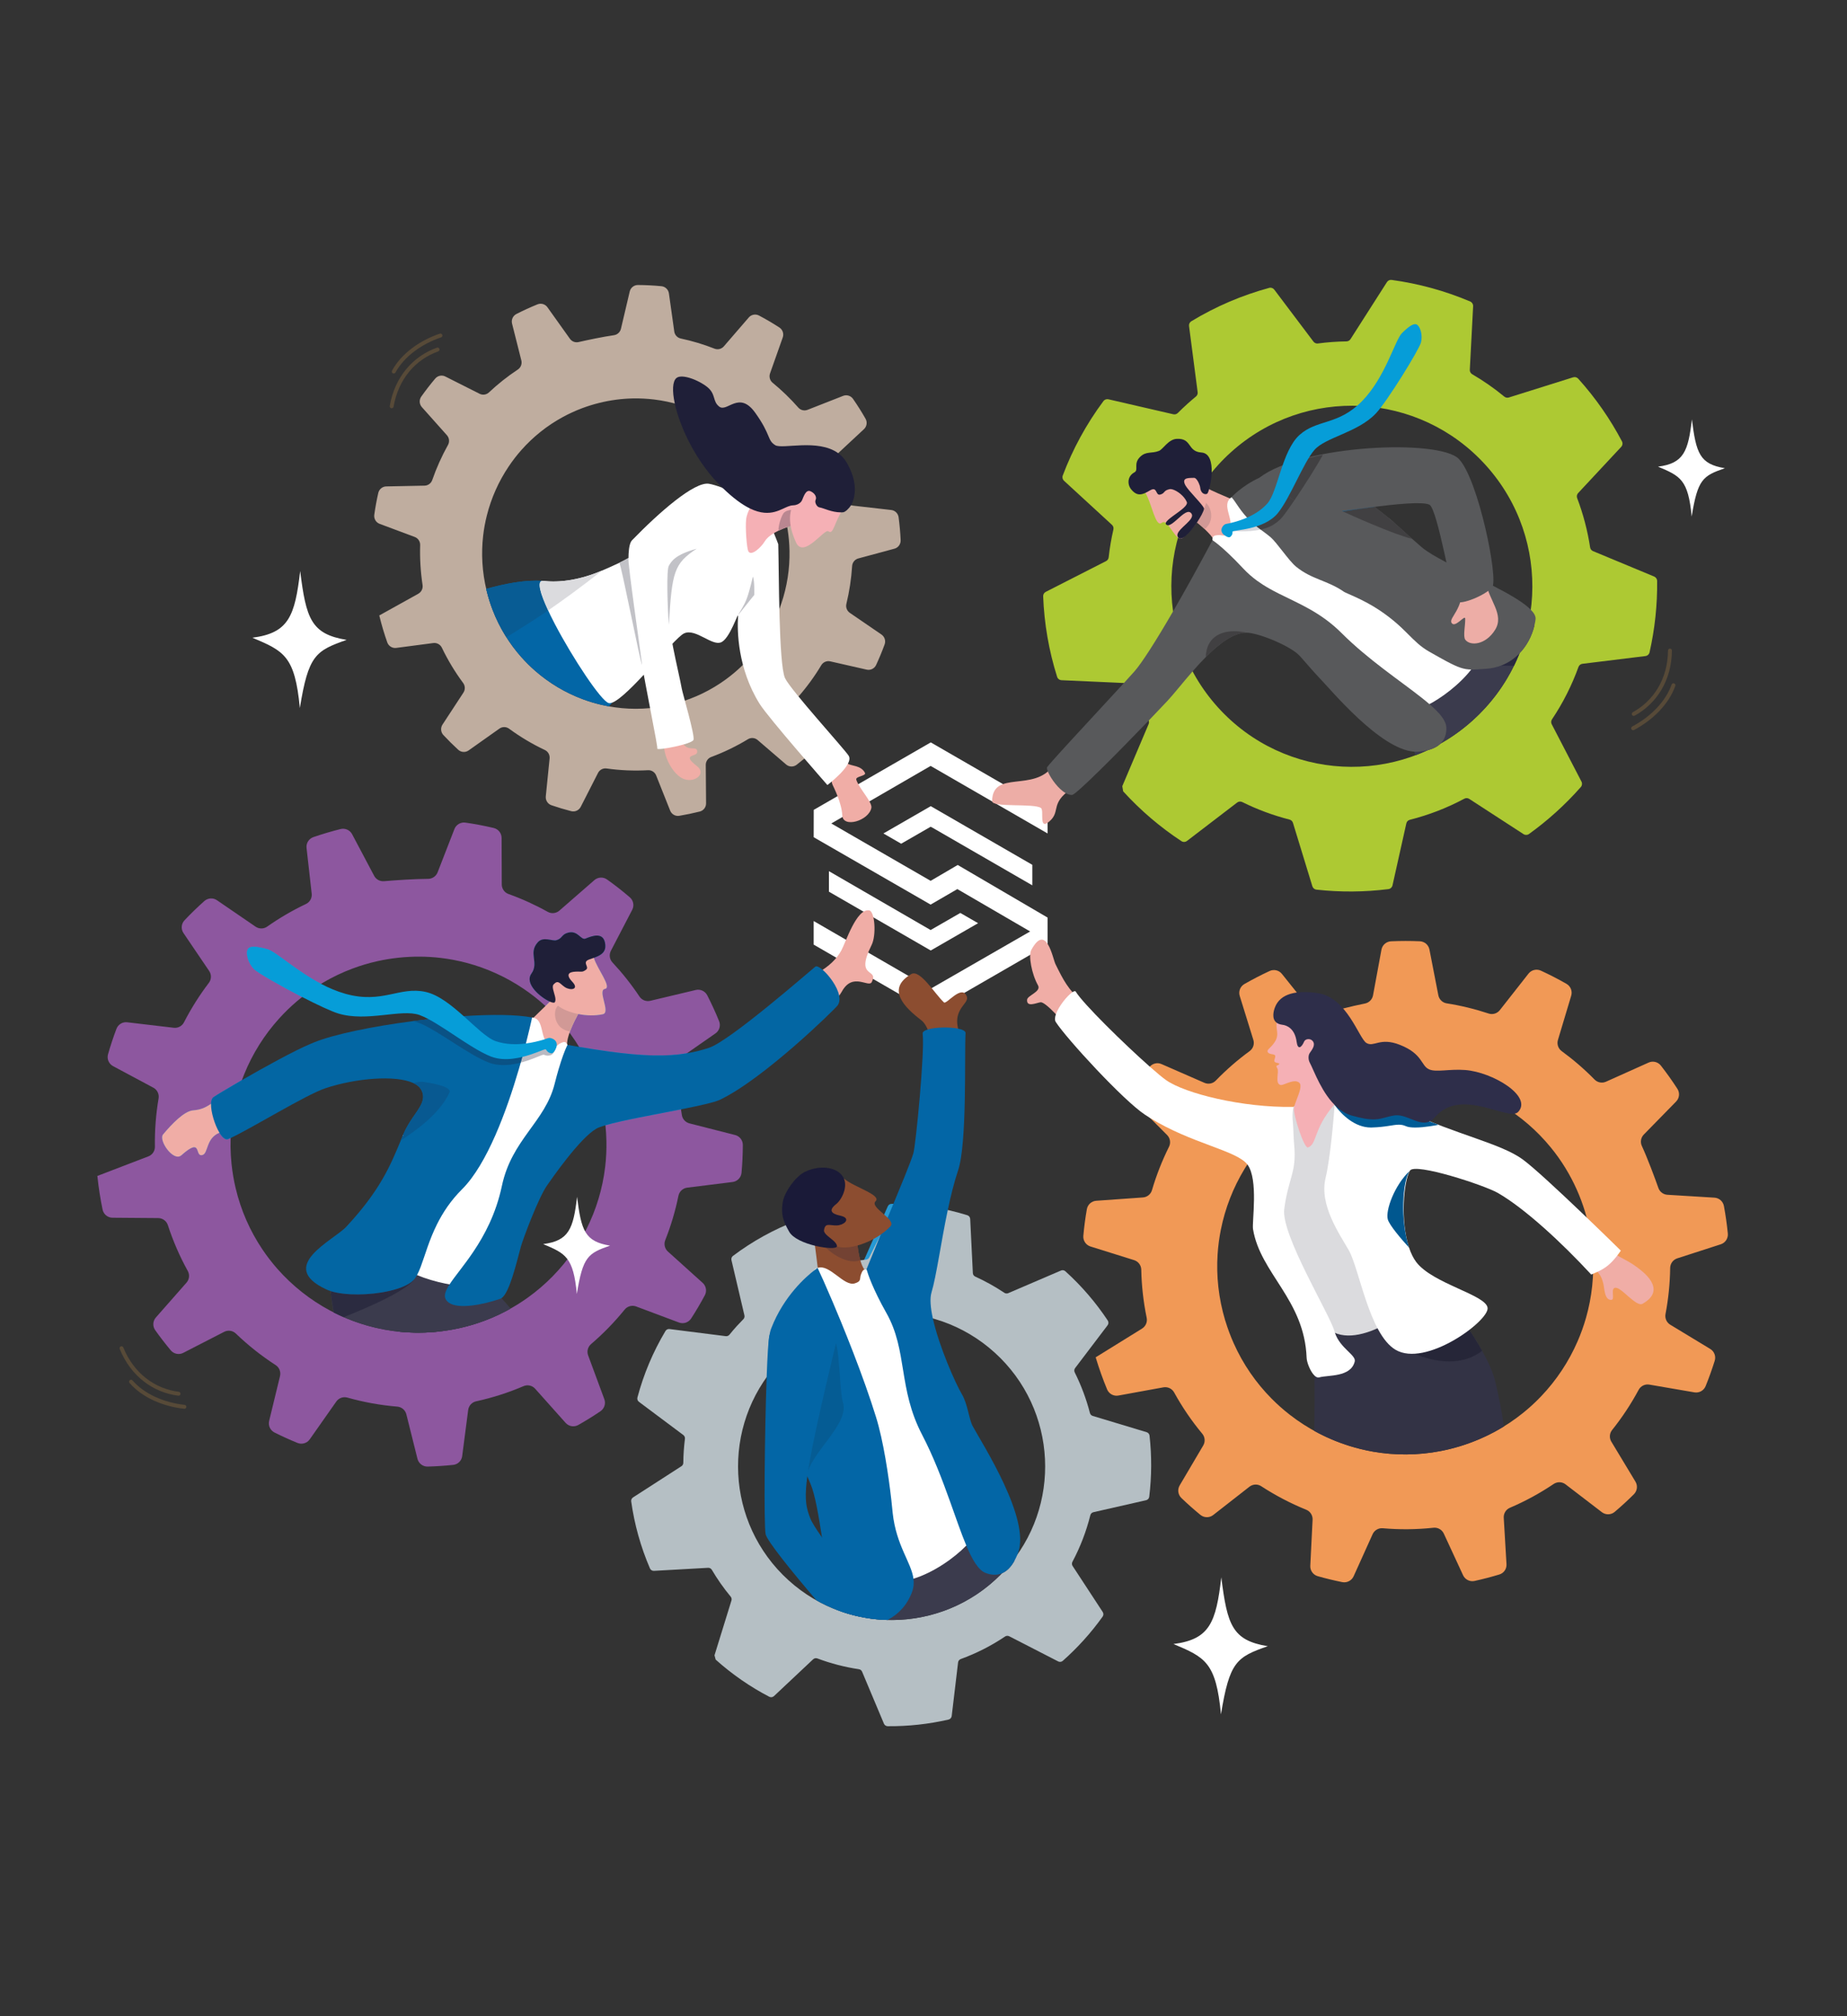
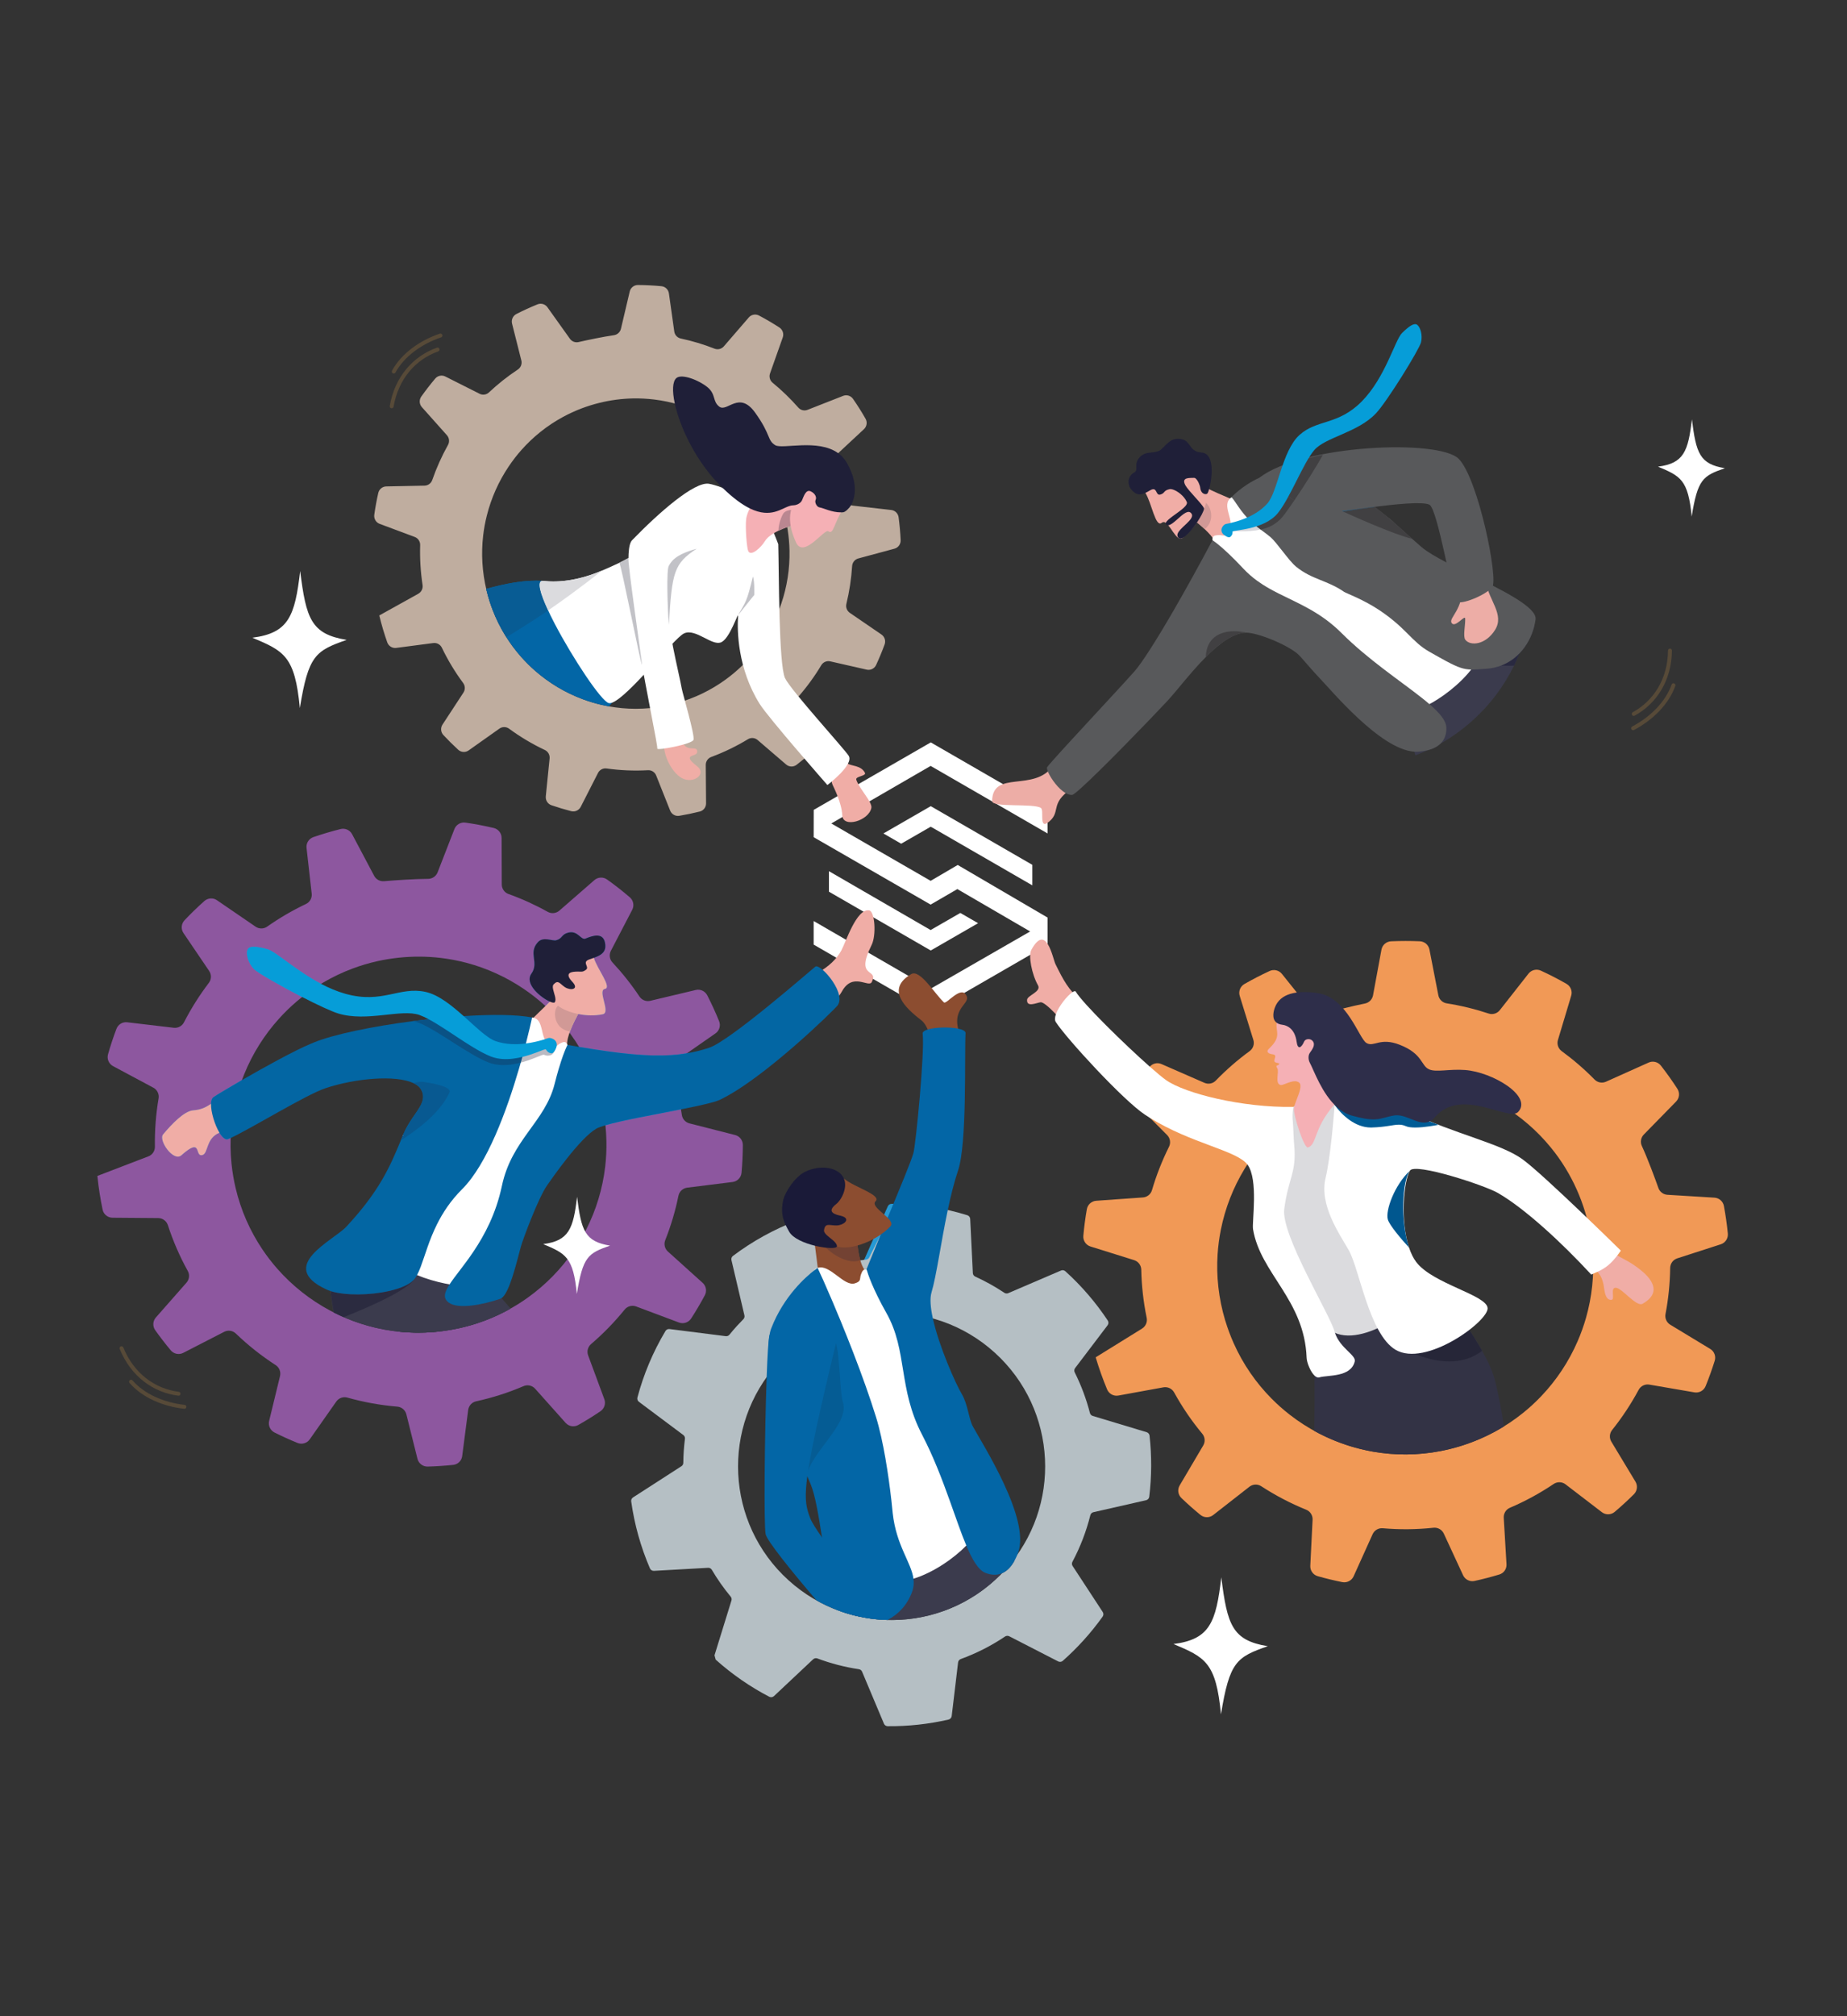
<svg xmlns="http://www.w3.org/2000/svg" id="Layer_1" data-name="Layer 1" viewBox="0 0 2468.37 2693.6">
  <rect x="0" y="0" width="2468.37" height="2693.6" fill="#333333" stroke="none" />
  <defs>
    <style>
      .cls-1 {
        fill: #7a7a8c;
      }

      .cls-1, .cls-2, .cls-3, .cls-4, .cls-5, .cls-6, .cls-7, .cls-8, .cls-9, .cls-10, .cls-11, .cls-12, .cls-13, .cls-14, .cls-15, .cls-16, .cls-17, .cls-18, .cls-19, .cls-20, .cls-21, .cls-22, .cls-23, .cls-24, .cls-25, .cls-26, .cls-27, .cls-28, .cls-29, .cls-30, .cls-31, .cls-32, .cls-33, .cls-34, .cls-35, .cls-36, .cls-37, .cls-38, .cls-39, .cls-40, .cls-41, .cls-42, .cls-43, .cls-44, .cls-45, .cls-46, .cls-47, .cls-48, .cls-49, .cls-50 {
        stroke-width: 0px;
      }

      .cls-2 {
        fill: #2687bd;
      }

      .cls-3 {
        fill: #2b2b40;
      }

      .cls-4 {
        fill: #2699d4;
      }

      .cls-5 {
        fill: #292940;
      }

      .cls-6 {
        fill: #2e2e4a;
      }

      .cls-7 {
        fill: #262638;
      }

      .cls-8 {
        fill: #3b3b4d;
      }

      .cls-9 {
        fill: #58595b;
      }

      .cls-10 {
        fill: #574a38;
      }

      .cls-11 {
        fill: #1a1a38;
      }

      .cls-12 {
        fill: #069dd8;
      }

      .cls-13 {
        fill: #055c94;
      }

      .cls-14 {
        fill: #414042;
      }

      .cls-15 {
        fill: #0a5285;
      }

      .cls-16 {
        fill: #085c94;
      }

      .cls-17 {
        fill: #085991;
      }

      .cls-18 {
        fill: #08598f;
      }

      .cls-19 {
        fill: #1f1f38;
      }

      .cls-20 {
        fill: #2478a8;
      }

      .cls-21 {
        fill: #d19996;
      }

      .cls-22 {
        fill: #d1d1d6;
      }

      .cls-23 {
        fill: #dedee3;
      }

      .cls-24 {
        fill: #c99491;
      }

      .cls-25 {
        fill: #d6d6d9;
      }

      .cls-26 {
        fill: #d6d6db;
      }

      .cls-27 {
        fill: #dbdbde;
      }

      .cls-28 {
        fill: #bfad9f;
      }

      .cls-29 {
        fill: #b08285;
      }

      .cls-30 {
        fill: #adc933;
      }

      .cls-31 {
        fill: #b5bfc4;
      }

      .cls-32 {
        fill: #8d579f;
      }

      .cls-33 {
        fill: #c2c2c7;
      }

      .cls-34 {
        fill: #babac2;
      }

      .cls-35 {
        fill: #bababf;
      }

      .cls-36 {
        fill: #333345;
      }

      .cls-37 {
        fill: #ba8791;
      }

      .cls-38 {
        fill: #8c4d30;
      }

      .cls-39 {
        fill: #734233;
      }

      .cls-40 {
        fill: #edada6;
      }

      .cls-41 {
        fill: #fff;
      }

      .cls-42 {
        fill: #e3e3e5;
      }

      .cls-43 {
        fill: #f0ada6;
      }

      .cls-44 {
        fill: #f19956;
      }

      .cls-45 {
        fill: #f5b0b5;
      }

      .cls-46 {
        fill: #034f82;
      }

      .cls-47 {
        fill: #00578f;
      }

      .cls-48 {
        fill: #0366a6;
      }

      .cls-49 {
        fill: #0366a3;
      }

      .cls-50 {
        fill: #005c96;
      }
    </style>
  </defs>
  <polygon class="cls-41" points="1087.5 1082.02 1087.42 1118.56 1243.7 1208.59 1279.42 1187.86 1376.72 1244.48 1243.7 1321 1087.41 1230.55 1087.41 1262.07 1243.9 1352.42 1400.02 1262.28 1400.02 1225.94 1279.91 1155.65 1243.73 1176.85 1110.95 1100.19 1243.71 1023.31 1400.02 1113.55 1400.02 1082.02 1243.9 991.88 1087.5 1082.02" />
  <polygon class="cls-41" points="1283.4 1219.74 1243.7 1242.58 1107.8 1163.93 1107.8 1191.34 1243.87 1269.91 1307.14 1233.44 1283.4 1219.74" />
  <polygon class="cls-41" points="1204.35 1127.25 1243.71 1104.59 1245.68 1105.54 1379.63 1182.88 1379.63 1155.46 1243.88 1077.08 1180.61 1113.55 1204.35 1127.25" />
  <g>
-     <path class="cls-30" d="m1968.09,962.55c-99,89.17-251.52,81.2-340.69-17.79-89.17-98.99-81.2-251.52,17.79-340.69,98.99-89.16,251.52-81.2,340.69,17.79,89.16,99,81.2,251.52-17.79,340.69m134.35-458.47l-86.03,27c-2.08.65-4.34.2-6.02-1.19-13.63-11.24-27.98-21.21-42.9-29.9-2.09-1.22-3.34-3.48-3.21-5.9l4.44-84.99c.14-2.71-1.42-5.23-3.91-6.28-33.76-14.32-69.09-23.94-105.01-28.83-2.48-.34-4.94.82-6.28,2.94l-48.7,76.22c-1.17,1.82-3.19,2.92-5.34,2.96-12.75.17-25.49,1.11-38.16,2.78-2.32.31-4.61-.63-6.01-2.5l-52.33-69.41c-1.58-2.11-4.29-3.05-6.83-2.35-36.07,9.79-71.12,24.65-104.05,44.6-2.19,1.32-3.38,3.83-3.04,6.35l11.51,88.43c.29,2.19-.59,4.4-2.32,5.8-3.8,3.13-7.56,6.34-11.25,9.66-4.43,3.99-8.73,8.1-12.89,12.27-1.57,1.58-3.84,2.25-6.02,1.75l-86.8-20.03c-2.49-.58-5.1.37-6.63,2.41-23.01,30.92-41.15,64.44-54.37,99.44-.93,2.47-.25,5.25,1.69,7.03l64.09,58.89c1.71,1.57,2.43,3.94,1.91,6.21-2.83,12.27-4.95,24.69-6.33,37.18-.24,2.15-1.53,4.06-3.46,5.04l-80.56,41.07c-2.24,1.14-3.62,3.47-3.53,5.98,1.39,36.3,7.59,72.52,18.66,107.58.81,2.58,3.17,4.36,5.87,4.49l85.09,3.83c2.41.11,4.54,1.57,5.56,3.77,7.1,15.44,15.51,30.45,25.19,44.88,1.22,1.81,1.45,4.1.61,6.1l-35.23,83.02c.42,2.49.74,4.41,1.17,6.9,23.64,25.92,49.83,48.1,77.88,66.54,2.28,1.5,5.27,1.37,7.45-.3l67.04-51.3c1.95-1.49,4.57-1.73,6.79-.63,20.32,10.05,41.51,17.87,63.18,23.42,2.18.56,3.92,2.2,4.58,4.35l25.92,84.71c.75,2.46,2.89,4.26,5.45,4.54,31.92,3.52,64.22,3.29,96.18-.71,2.69-.33,4.88-2.36,5.48-5l18.47-82.79c.53-2.37,2.37-4.23,4.73-4.83,25.03-6.34,49.49-15.72,72.8-28.18,2.08-1.1,4.59-1.01,6.57.27l72.52,47.07c2.22,1.45,5.11,1.4,7.27-.14,12.24-8.8,24.13-18.36,35.6-28.69,12.04-10.84,23.29-22.24,33.74-34.11,1.76-2,2.09-4.87.86-7.23l-39.77-76.66c-1.09-2.09-.93-4.6.38-6.57,14.77-22.04,26.57-45.54,35.36-69.92.82-2.3,2.84-3.94,5.26-4.24l84.23-10.35c2.69-.34,4.93-2.32,5.51-4.97,7.09-31.32,10.49-63.36,10.15-95.39-.02-2.57-1.61-4.88-3.99-5.88l-81.7-33.96c-2.09-.87-3.54-2.77-3.89-4.99-3.42-22.36-9.19-44.44-17.32-65.87-.87-2.3-.38-4.9,1.3-6.69l57.55-61.73c1.87-2.01,2.28-4.98,1.01-7.4-15.57-29.57-35.02-57.71-58.41-83.68l-.03-.03c-1.68-1.87-4.31-2.58-6.71-1.82" />
    <path class="cls-8" d="m2050.5,836.27c-3.39,13.83-10.17,26.61-19.81,36.57-2.22,5.59-4.68,11.12-7.34,16.57-13.18,26.94-31.63,51.84-55.28,73.15-13.44,12.1-27.86,22.42-42.98,30.95-3.97,3.87-9.6,6.95-17.29,8.86-5.33,2.47-10.74,4.73-16.21,6.78-.52-1.62-1.02-3.23-1.52-4.86-6.4-20.38-12.86-40.73-19.4-60.66,0,0,2.35-.28,6.18-1.29h0c5.45-1.47,13.9-4.44,22.75-10.36h0c12.89-8.58,26.66-23.33,33.39-48.54,1.94-7.27,3.3-15.42,3.87-24.53.56-8.73,3.34-17.24,7.41-25.1,7.23-13.99,18.54-25.91,28.64-33.21,6.87-4.97,13.19-7.81,17.28-7.72h.02c.97.02,1.8.19,2.49.55,13.29,6.65,25.95,8.88,33.37,15.96,1.58,1.52,3.53,3.53,5.78,5.94.37.4.75.81,1.14,1.24.79.85,1.6,1.73,2.44,2.68.1.13.22.24.33.37,1.39,1.54,2.87,3.19,4.43,4.95.23.26.46.52.68.77.82.92,1.66,1.88,2.52,2.86l.21.23c1.75,1.98,3.59,4.07,5.49,6.26.46.52.92,1.04,1.39,1.57v.02Z" />
    <path class="cls-5" d="m2050.5,836.27c-3.39,13.83-10.17,26.61-19.81,36.57-6.83,7.06-15.08,12.73-24.57,16.34,3.84.2,7.74.29,11.68.29,1.85,0,3.7-.02,5.56-.06,2.66-5.45,5.11-10.98,7.34-16.57,9.63-9.96,16.41-22.75,19.81-36.57" />
    <path class="cls-40" d="m1407.22,1023.28c-25.48,35.62-80.73,4.8-81.36,47.02-.13,9.07,56.54,2.56,65.39,9.31,4.4,3.35-3.6,30.59,11.24,17.78,16.66-14.38-2.15-25.19,36.56-48.14,18.12-10.74-31.83-25.97-31.83-25.97" />
    <path class="cls-43" d="m1683.1,686.95l-19.31,39.51s-19.23,38.09-21.95,26.56c-3.62-15.42-14.38-22.02-18.51-30.04-2.62-5.1-7.76-10.77-13.28-15.96-9.7-9.14-20.51-16.73-20.51-16.73l-3.05-1.44-5.04-9.16-14.74-26.8s29.39-10.74,45.52-1.27c14.71,8.63,56.99,22.8,70.89,35.33" />
    <path class="cls-21" d="m1607.04,669.84h-.16c-6.14.21-24.05,4.8-24.05,4.8l-1.39,5.05,5.04,9.16,3.05,1.44s10.81,7.59,20.51,16.73c16.67-13.66,5.77-37.18-3-37.18" />
    <path class="cls-41" d="m1645.82,664.36c-15.5,10.84,6.48,31.3-4.21,46.31-4,5.63-6.11,5.07-9.27,4.53-1.3-.22-2.77-.44-4.61-.25-3.93.42-8,.49-7.35,6.81,13.21,128.54,254.07,204.9,259.23,224.13,4.22,15.73,75.97-24.59,97.9-69,30.08-60.91-27.64-103.35-39.39-110.58-11.76-7.22-218.11-122.34-218.11-122.34,0,0-35.11,14.44-74.19,20.39" />
    <path class="cls-9" d="m1932.91,971.7c.37,8.23-1.79,15.93-7.8,21.81-3.97,3.87-9.6,6.95-17.29,8.85-3.64.92-7.73,1.56-12.32,1.91-1.77.13-3.58.12-5.42.01-45.61-3.03-110.64-81.85-127.82-99.64-6.95-7.2-15.7-17.64-25.06-28.12-11.64-13.02-54.56-30.91-71.31-31.24-16.96-.33-36.33,14.38-54.41,32.58-6.08,6.12-12.03,12.63-17.68,19.11-13.59,15.55-25.54,30.83-33.87,39.71-6.99,7.46-15.49,16.39-24.74,26.02-41.07,42.73-96.98,99.01-102.34,99.35-2.19.14-4.47-.41-6.75-1.43-.64-.29-1.27-.61-1.89-.97-9.7-5.44-19.34-18.88-23.24-27.48-.14-.35-.29-.67-.41-.97-.07-.15-.12-.29-.17-.43-1.17-2.88-1.55-5.04-.9-5.93,1.05-1.41,3.55-4.36,7.16-8.43,3.07-3.47,6.94-7.74,11.36-12.64,4.35-4.77,9.25-10.11,14.47-15.81,15.39-16.79,33.69-36.53,49.43-53.58,7.5-8.11,14.4-15.61,20.15-21.86,6.44-7.03,11.41-12.51,14.12-15.6,9.61-11,27.68-38.93,51.54-80.07,15.38-26.54,33.18-58.58,52.65-95.1,0,0,1.25.76,3.76,2.66,4.6,3.45,13.45,10.71,26.72,24.08,3.29,3.34,6.88,7.06,10.74,11.19,5.8,6.2,11.89,11.44,18.2,16.07,2.56,1.86,5.14,3.61,7.76,5.31,1.61,1.03,3.23,2.02,4.88,3,1.31.78,2.6,1.54,3.92,2.28,4.05,2.29,8.14,4.46,12.3,6.55,26.91,13.61,56.17,24.87,84.38,53.05,35.4,35.34,77.8,63.31,106.58,86.03,3.82,3.03,7.41,5.95,10.71,8.8,13.53,11.67,22.17,21.86,22.58,30.92" />
    <path class="cls-9" d="m2052.18,827.55c-.41,2.94-.97,5.85-1.68,8.71v.02c-3.39,13.82-10.17,26.6-19.81,36.57-6.82,7.06-15.07,12.72-24.56,16.34-6.11,2.34-12.74,3.83-19.82,4.31-8.63.59-14.75,1.14-20.13,1.05-9.89-.2-17.27-2.61-33.18-11.1-6.15-3.28-13.56-7.46-22.89-12.77-23.65-13.48-29.86-30.59-65.92-54.95-21.97-14.81-45.33-23.16-47.95-24.99-22.1-15.42-43.25-16.47-64.28-33.75-9.57-7.84-25.49-32.05-34.03-39.37-5.3-4.54-16.53-12.29-21.68-16.68-.18-.15-.35-.29-.51-.43-14.78-13-21.46-25.06-26.62-32.15-1.16-1.59-2.24-2.95-3.32-3.99,0,0,13.08-14.86,37.46-26.2,12.76-5.94,28.61-10.91,47.31-12.29,6.2-.45,13.86.87,22.32,3.47,7.05,2.15,14.63,5.2,22.35,8.81,17.22,8.06,35.12,19.03,49.16,29.52,4.59,3.42,8.67,6.52,12.39,9.39l.2.15c3.66,2.79,6.93,5.34,9.92,7.7,12.4,9.84,19.77,16.41,27.79,23.7,3.19,2.89,6.5,5.9,10.24,9.28h.02c.76.69,1.54,1.38,2.34,2.09,3.66,3.26,7.77,6.9,12.62,11.05,7.04,6.03,18.96,12.96,33.14,20.39,5.31,2.78,10.95,5.64,16.76,8.54h.02c6.72,3.34,13.69,6.77,20.67,10.2,5.12,2.52,10.26,5.07,15.31,7.61,3.13,1.58,6.23,3.15,9.28,4.72,21.78,11.2,41.11,22.29,50.7,32.12,4.53,4.63,6.9,8.98,6.34,12.93" />
    <path class="cls-23" d="m1665.34,845.28c-13.01,0-27.4,8.71-41.53,20.99,14.12-12.27,28.51-20.98,41.51-20.98.19,0,.38,0,.57,0,0,0-.01,0-.02,0-.17,0-.35,0-.53,0" />
    <path class="cls-14" d="m1649.38,843.4c-20.87,0-36.67,10.22-37.86,32.99-.03.52-.04,1.01-.03,1.48,4.06-4.09,8.18-7.99,12.33-11.6,14.12-12.28,28.51-20.99,41.53-20.99.17,0,.35,0,.53,0-5.72-1.25-11.27-1.89-16.5-1.89" />
    <path class="cls-40" d="m1954.06,781.35c2.11,32.6-18.05,43.91-14.25,50.68,4.56,8.13,18.18-11.68,18.34-5.39.23,9.01-3.19,23.78.17,28.15,6.64,8.62,27.15,7.02,39.8-13.35,12.65-20.38-8.29-39.34-12.14-62.96-3.85-23.62-31.92,2.88-31.92,2.88" />
    <path class="cls-9" d="m1683.24,638.13c57.52-44.16,240.27-51.84,266.33-25,26.07,26.84,53.22,160.68,44.67,171.37-8.55,10.68-42.4,24.56-47.99,18.99-5.59-5.58-24.9-123.55-35.95-129.19-17.47-8.93-149.54,14.65-149.54,14.65l-77.51-50.81Z" />
    <path class="cls-22" d="m1837.02,677.2h-.01,0c2.84,2.18,5.46,4.2,7.88,6.1-2.43-1.9-5.04-3.93-7.88-6.1m15.41,12.11c9.24,7.52,15.55,13.15,22.31,19.3.35.31.7.63,1.05.95-.35-.32-.71-.63-1.05-.95-6.76-6.14-13.06-11.78-22.31-19.29m30.76,26.96c.59.53,1.18,1.07,1.79,1.62h0c-.61-.55-1.2-1.09-1.79-1.62m2.37,2.13c.56.5,1.13,1.01,1.71,1.52-.58-.52-1.15-1.03-1.71-1.52" />
    <path class="cls-14" d="m1837.01,677.2c-14.87,1.92-29.78,4.13-42.41,6.12,8.11,3.71,67.08,30.48,92.73,36.66-.02-.02-.04-.03-.05-.05-.59-.52-1.16-1.03-1.71-1.52-.19-.17-.38-.34-.57-.52h-.01s0,0,0,0c-.6-.55-1.2-1.09-1.79-1.62-2.63-2.38-5.06-4.59-7.4-6.71-.35-.32-.7-.63-1.05-.96-6.76-6.14-13.06-11.77-22.31-19.3-1.72-1.39-3.54-2.86-5.49-4.4-.67-.53-1.35-1.06-2.03-1.61-2.43-1.9-5.05-3.93-7.89-6.09h0Z" />
    <path class="cls-18" d="m1836.82,677.05l-43.15,5.84s.32.15.93.43c12.63-1.99,27.54-4.2,42.41-6.12h.02c-.07-.05-.14-.1-.2-.15" />
    <path class="cls-43" d="m1608.22,646.04c1.17,1.8,2.21,3.51,3.05,5.07.53.97.97,1.87,1.33,2.72.65,1.51,1,3.33,1.09,5.4h0c.16,3.6-.5,7.97-1.86,12.73-.72,2.53-1.65,5.16-2.75,7.86-2.4,5.9-5.68,12.08-9.65,18-5.24,7.84-11.69,15.2-18.96,20.86l-.36.26c-1.35.89-2.7.95-4.06.41-.59-.22-1.17-.56-1.76-1-4.37-3.22-8.77-11.47-13.02-16.57-1.1-1.33-2.18-2.43-3.26-3.19-1.83-1.31-3.64-1.58-5.38-.13-8.46,7.06-13.42-26.44-21.92-39.9-.12-.22-.26-.42-.39-.62l52.34-43.93s16.67,18.47,25.56,32.03" />
    <path class="cls-19" d="m1619.29,631.3c-.26,8.37-1.86,16.85-3.41,22.31-.8,2.79-1.58,4.8-2.18,5.62h-.01c-1.32,1.8-8.22,1.91-9.6-7.03-.03-.18-.06-.37-.08-.56-.12-.97-.39-2.07-.77-3.21-1.52-4.72-4.85-10.18-7.4-10.02-5.6.37-17.48-1.25-11.84,9.65.09.16.17.34.28.5,2.08,3.65,7.43,9.63,12.65,15.44,1.95,2.17,3.89,4.34,5.62,6.33,3.86,4.46,6.71,8.1,6.55,9.48v.03c-.56,3.47-4.41,10.77-9.4,18.18-6.12,9.1-13.97,18.37-19.56,20.9-1.56.71-2.95.89-4.06.41-.41-.18-.78-.44-1.11-.79-.19-.21-.38-.43-.53-.64-2.27-3.14-.23-6.74,3.22-10.52,4.66-5.07,11.86-10.43,14.47-15.24,1.4-2.55,1.5-4.94-.79-7.06-1.31-1.21-2.9-1.4-4.68-.88-.71.2-1.45.5-2.21.9-7.46,3.91-17.14,16.24-23.15,16.66-.79.05-1.52-.09-2.17-.5-1.15-.71-1.44-1.62-1.09-2.69,1.51-4.73,15.41-12.58,23.13-19.42.2-.17.39-.35.58-.52,1.81-1.66,3.21-3.26,3.96-4.72.61-1.2.77-2.32.33-3.31-3.54-8.13-12.57-14.71-18.7-16.61-1.66-.53-3.11-.69-4.17-.47-8.78,1.9-5.84,5.44-12.57,7.25-6.72,1.8-3.45-11.68-13.76-5.53-2.17,1.29-4.2,2.41-6.1,3.29-7.15,3.28-12.72,3.08-19.09-4.82-5.13-6.36-5.25-17.4,4.4-22.6,6.2-3.35-2.06-11.69,8.03-21.08,7.97-7.42,14.97-3.74,24.84-7.62,5.41-2.11,12.4-15.39,23.58-16.05,20.77-1.23,13.97,16.96,33.06,18.21,11.32.74,14.18,13.6,13.76,26.71" />
    <path class="cls-32" d="m309.5,1555.64c1.14,10.77,2.93,21.31,5.37,31.59,7.04,29.95,19.39,57.64,35.87,82.13,6.04,8.99,12.67,17.58,19.78,25.67,20.02,22.75,44,41.77,70.76,56.03,9.46,5.05,19.29,9.51,29.39,13.33,27.77,10.5,57.72,16.17,88.77,16.12,8.65-.04,17.4-.49,26.18-1.42,2.08-.22,4.14-.46,6.2-.74,30.69-3.99,59.4-13.39,85.27-27.15,9.75-5.18,19.09-10.96,27.99-17.32,24.2-17.26,45.07-38.67,61.71-63.05,6.31-9.24,12-18.9,17.04-28.91,12.91-25.67,21.5-53.73,24.96-83.16,1.3-11.21,1.87-22.61,1.63-34.14-.14-7.17-.58-14.39-1.35-21.66-2.3-21.82-7.34-42.68-14.72-62.29-4.11-10.92-8.94-21.46-14.46-31.55-13.69-25.12-31.48-47.51-52.41-66.34-8.68-7.83-17.9-15.05-27.58-21.58-23.22-15.73-49.11-27.6-76.72-34.87-11.19-2.94-22.66-5.12-34.35-6.51-18.2-2.13-36.91-2.3-55.91-.29-9.75,1.03-19.31,2.59-28.64,4.67-11.4,2.55-22.49,5.86-33.21,9.88-27.32,10.21-52.22,25-73.89,43.33-8.69,7.36-16.87,15.31-24.47,23.76-19.49,21.6-35.18,46.54-46.23,73.73-4.18,10.28-7.71,20.87-10.51,31.74-7.22,28-9.68,57.76-6.57,88.21l.08.8Zm-111.25-10.62c5.33-2.05,8.85-7.21,8.76-12.92-.33-21.94,1.36-43.54,4.93-64.56.99-5.78-1.83-11.55-7.01-14.32l-53.86-28.83c-5.66-3.03-8.46-9.64-6.69-15.83,3.29-11.51,7.03-22.84,11.24-33.96,2.23-5.89,8.15-9.51,14.41-8.77l62.16,7.33c5.65.67,11.12-2.24,13.71-7.3,9.53-18.54,20.65-36.15,33.21-52.68,3.55-4.66,3.73-11.07.43-15.92l-34.32-50.63c-3.61-5.33-3.01-12.43,1.39-17.08,8.46-8.96,17.32-17.53,26.5-25.71,4.7-4.19,11.68-4.67,16.85-1.09l51.61,35.33c4.67,3.21,10.87,3.2,15.5-.07,16.27-11.44,33.58-21.57,51.81-30.22,5.27-2.49,8.36-8.05,7.69-13.84l-6.88-61.03c-.74-6.38,3.07-12.39,9.14-14.49,11.87-4.08,23.98-7.68,36.3-10.77,6.13-1.52,12.5,1.29,15.45,6.88l29.43,55.55c2.56,4.87,7.78,7.71,13.24,7.24,14.29-1.25,41.41-3.08,58.88-3.13,5.64-.03,10.67-3.48,12.71-8.71l22.48-57.84c2.31-5.95,8.44-9.49,14.75-8.58,12.73,1.83,25.3,4.23,37.71,7.15,6.19,1.46,10.55,6.93,10.59,13.28l.22,62.17c.01,5.71,3.59,10.84,8.98,12.77,18.2,6.52,35.73,14.52,52.47,23.85,5.01,2.79,11.22,2.11,15.57-1.67l46.78-40.75c4.77-4.15,11.81-4.47,16.95-.79,10.47,7.46,20.59,15.36,30.33,23.73,4.83,4.13,6.21,11.09,3.27,16.72l-28.52,54.79c-2.66,5.14-1.83,11.38,2.12,15.58,13.2,14.12,25.28,29.36,36.1,45.57,3.14,4.72,8.94,6.96,14.47,5.65l60.72-14.44c6.15-1.47,12.48,1.48,15.36,7.1,5.76,11.22,11.06,22.73,15.82,34.52,2.43,5.95.41,12.75-4.86,16.41l-50.64,35.22c-4.66,3.24-6.83,9.04-5.43,14.57,4.53,18.23,9.06,45.29,11.18,59.22.83,5.44,4.82,9.8,10.14,11.17l61.07,15.57c6.1,1.56,10.33,7.08,10.28,13.37-.05,12.44-.63,24.81-1.74,37.04-.6,6.39-5.54,11.56-11.94,12.34l-60.7,7.58c-5.82.74-10.51,5.1-11.67,10.83-4.16,20.41-10.1,40.25-17.66,59.33-2.08,5.3-.66,11.33,3.56,15.16l46.45,41.84c4.67,4.21,5.88,11.07,2.9,16.64-5.67,10.58-11.76,20.92-18.27,30.97-3.49,5.41-10.27,7.66-16.29,5.4l-57.19-21.44c-5.5-2.06-11.68-.4-15.39,4.16-13.52,16.67-28.54,32.11-44.91,46.11-4.32,3.72-5.87,9.75-3.89,15.08l21.65,58.54c2.17,5.91.03,12.56-5.19,16.1-9.58,6.49-19.47,12.6-29.61,18.34-5.6,3.16-12.68,1.99-16.95-2.81l-40.7-45.61c-3.9-4.37-10.15-5.76-15.54-3.46-20.16,8.63-41.34,15.46-63.39,20.28-5.62,1.23-9.83,5.87-10.58,11.55l-8.01,61.66c-.8,6.16-5.72,11.04-11.89,11.69l-.11.02c-11.42,1.2-22.79,1.96-34.09,2.26-6.41.18-12.08-4.13-13.66-10.34l-14.87-59.49c-1.42-5.64-6.26-9.79-12.09-10.27-22.84-1.88-45.16-5.96-66.7-12.05-5.59-1.58-11.53.55-14.85,5.29l-35.46,50.46c-3.67,5.21-10.46,7.21-16.38,4.82-10.42-4.25-20.67-8.89-30.7-13.93-5.7-2.86-8.69-9.27-7.2-15.46l14.56-59.95c1.35-5.62-.96-11.51-5.82-14.65-19.05-12.32-36.86-26.44-53.2-42.15-4.19-4.05-10.49-4.96-15.67-2.28l-54.6,28.06c-5.7,2.94-12.64,1.53-16.76-3.39-7.24-8.69-14.18-17.64-20.73-26.89-3.69-5.2-3.32-12.21.87-16.98l40.92-46.52c3.8-4.33,4.5-10.55,1.73-15.58-10.72-19.33-19.66-39.82-26.64-61.29-1.81-5.57-6.99-9.34-12.86-9.4l-61.1-.48c-6.42-.05-11.97-4.6-13.28-10.9-2.97-14.25-5.25-28.79-6.82-43.58l-.14-1.36,68.07-26.11Z" />
    <path class="cls-4" d="m282.06,1474.77c-7.96,5.26-13.7,7.88-24.05,8.75-11.95,1-28.49,18.32-40.04,32.12-6.61,7.87,13.98,37.23,24.42,27.92,18.1-16.13,20.13-10.79,21.96-5.45,1.1,3.2,2.12,6.4,6.5,4.97,7.53-2.46,4.45-22.52,22.48-29.68,3.75,6.19,7.86,9.96,11.41,8.56,1.05-.41,2.21-.91,3.49-1.5h.02c.1-3.38.28-6.73.55-10.07,1.09-14.94,3.53-29.57,7.18-43.76,1.14-4.41,2.38-8.76,3.77-13.06,1.11-3.53,2.31-7.03,3.59-10.49-19.08,10.99-34.12,20.11-38.08,22.84-2.08,1.43-3.07,4.64-3.2,8.86m48.73-205.82c-2.09,5.51.66,17.46,8.46,25.62,4.66,4.87,35.41,22.48,64.5,37.46l.03.02c8.01-6.35,16.45-12.21,25.26-17.55-34.09-17.9-60.7-43.38-71.94-46.37-14.63-3.91-24.21-4.7-26.31.83m193.99,509.21c-3.6-.5-7.2-1.08-10.75-1.72,3.56.66,7.14,1.23,10.75,1.72m0,0c1.9.28,3.83.52,5.75.74,3.73.42,7.48.77,11.24,1.01-3.78-.27-7.53-.6-11.25-1.04-1.92-.22-3.83-.46-5.74-.72m28.47,2.27c-3.85-.09-7.68-.27-11.49-.52,3.8.27,7.63.44,11.49.52m6.2.07h.31c-1.22,0-2.43,0-3.63-.01,1.11.01,2.21.01,3.32.01m8.71-.15c2.47-.09,4.95-.23,7.45-.4-5.31.34-10.59.51-15.85.54,2.79,0,5.59-.04,8.4-.15m114.1-31.98c-.92.52-1.86,1.01-2.79,1.52.93-.51,1.88-.99,2.81-1.51h-.02Zm-8.9,4.76c-2.02,1.03-4.04,2.05-6.1,3.02,2.05-.97,4.08-1.99,6.1-3.02m3.73-1.93c.8-.42,1.59-.87,2.38-1.3-1.04.57-2.08,1.14-3.14,1.69.25-.13.5-.26.75-.39m-.75.39c-.99.52-1.98,1.03-2.98,1.54,1-.5,1.99-1.02,2.98-1.54m129.35-396.53c10.84-2.36-7.59-31.92,2.66-33.76,10.02-1.8-10.2-26.59-14.71-41.59h.01c5.29-1.9,10.23-4.11,13.02-7.94,1.7-2.34,2.61-5.29,2.31-9.16-.1-1.28-.28-2.46-.52-3.53-3.1-13.9-17.11-8.7-25.95-5.1-3.03,1.23-5.52-1.42-8.78-4.08-3.35-2.72-7.5-5.45-13.88-3.98-9.88,2.29-7.73,7.86-16.46,10.29-1.89.53-4.66-.03-7.76-.58-5.52-.98-12.11-1.96-16.76,3.13-13.47,14.74,2.01,27-8.7,42.08-9.78,13.74,12.79,32.2,24.67,37.38-1.82,1.87-3.8,3.84-5.88,5.88l-.03.03c4.43,4.02,8.72,8.23,12.84,12.59,6.26,6.61,12.16,13.56,17.69,20.84.56.73,1.11,1.48,1.64,2.21v-.02c.22-.6.43-1.18.65-1.78h.02c.15-.42.32-.85.49-1.27.16-.42.33-.85.5-1.26.34-.86.69-1.7,1.05-2.54.36-.83.72-1.67,1.09-2.5.18-.41.37-.82.55-1.23.37-.82.74-1.63,1.11-2.41l.13-.28c.33-.69.65-1.38.99-2.05.18-.37.37-.74.55-1.11,1.67-3.35,3.24-6.31,4.45-8.54h.01c10.61,2.14,22.38,2.57,32.99.27m99.84,60.87l12.46-8.67c-6.72,1.14-13.68,1.94-21.05,2.43-30.43,2-67.7-1.55-123.04-10.97h-.01c2.08,3.41,4.08,6.88,6,10.4,5.52,10.09,10.36,20.63,14.46,31.54,7.39,19.62,12.42,40.48,14.72,62.29.01.14.03.3.04.44,22.25-6.51,65.62-14.23,100.98-21.24-2.38-14.75-6.18-36.33-10-51.66-1.39-5.53.78-11.33,5.44-14.57" />
    <path class="cls-8" d="m588.08,1778.81c-.82.1-1.64.19-2.46.28-.26.03-.5.05-.74.08-.84.09-1.7.17-2.54.24-1.1.1-2.19.19-3.29.28-1.15.1-2.29.18-3.43.26-2.5.17-4.98.31-7.45.4-2.81.11-5.61.15-8.41.15h-.31c-1.1,0-2.2,0-3.32,0-.96-.01-1.92-.03-2.88-.05-3.86-.08-7.68-.26-11.49-.53-3.76-.24-7.52-.59-11.24-1.01-1.92-.22-3.84-.46-5.75-.74-3.61-.49-7.2-1.06-10.75-1.71-4.05-.74-8.05-1.58-12.04-2.52-.67-.15-1.32-.31-1.99-.47-.72-.17-1.44-.35-2.16-.54-1.06-.27-2.14-.54-3.2-.83l-.16-.04c-1.01-.27-2.01-.55-3.02-.83-1.06-.3-2.12-.6-3.16-.91-1.09-.32-2.17-.64-3.24-.97-1.03-.32-2.03-.64-3.04-.97-1.05-.35-2.09-.69-3.13-1.04-1.6-.54-3.2-1.1-4.79-1.67-.88-.32-1.76-.66-2.63-.98-.82-.3-1.64-.61-2.46-.93-1.63-.62-3.25-1.28-4.87-1.93-1.61-.67-3.21-1.35-4.81-2.05l-.02.02c-4.5-1.96-8.91-4.03-13.27-6.23h0c-.12-.09-.27-.17-.41-.22-1.45-8.35-2.52-16.12-3.15-23.14v-.06c-.16-1.76-.28-3.43-.38-5.08-.32-5.52-.32-10.51.07-14.89h0c.3-3.54.87-6.68,1.7-9.39,19.24-62.63,48.05-61.56,64.5-54.46,7.72,3.33,12.72,7.99,12.72,7.99,5.83,1.9,11.22,4.74,16.21,8.36,9.92,7.18,18.24,17.43,25.11,29.42h0c2.98,5.17,5.68,10.67,8.12,16.37,9.63,22.52,15.23,48.25,17.55,70.37" />
    <path class="cls-8" d="m676.34,1751.59c-.99.52-1.98,1.04-2.98,1.54-2.02,1.03-4.05,2.05-6.1,3.02-1.65.79-3.33,1.56-5.02,2.32-.84.39-1.69.75-2.53,1.13-.84.37-1.69.73-2.54,1.09-.49.21-.96.41-1.45.61-.8.34-1.61.67-2.42.99-.84.33-1.68.67-2.52,1-.87.35-1.76.68-2.65,1.03-.8.29-1.6.59-2.4.88-.86.3-1.7.61-2.56.92-.86.3-1.71.6-2.57.9-.86.29-1.72.58-2.59.86-.86.28-1.73.56-2.6.84-.86.27-1.73.54-2.61.81-.87.27-1.74.53-2.63.78-2.46.72-4.94,1.41-7.44,2.06-.16.04-.33.08-.51.12-1.78.45-3.57.9-5.37,1.32-.9.21-1.79.41-2.7.62-2.68.59-5.38,1.15-8.09,1.66-1.86.35-3.73.68-5.61.99-1.03.17-2.05.33-3.07.5-1.03.15-2.06.31-3.1.45-.82.11-1.64.23-2.46.33-.53.07-1.04.14-1.56.21-.73.09-1.44.18-2.18.26-.82.1-1.64.19-2.46.28-.26.03-.5.05-.74.08-.84.09-1.7.16-2.54.24-1.1.1-2.19.19-3.29.28-1.15.1-2.29.18-3.43.26-2.5.16-4.98.31-7.45.4-2.81.11-5.61.15-8.41.15h-.31c-1.1,0-2.2,0-3.32,0-.96-.01-1.92-.03-2.88-.05-3.86-.08-7.68-.26-11.49-.52-3.76-.24-7.52-.59-11.24-1.01l-.02-.02c-6.09-15.98-9.2-31.79-10.14-46.33v-.02c-.18-2.63-.27-5.18-.29-7.72-.1-6.74.27-13.15,1.01-19.13v-.02c.95-7.69,2.51-14.63,4.48-20.66h0c1.7-5.22,3.72-9.73,5.91-13.35,1.79-2.95,3.74-6.01,5.82-9.01,11.09-15.93,26.45-31.03,46.78-27.07h.01c5.2,1.01,10.72,3.27,16.58,7.08,15.46,10.05,25.42,19.87,32.01,29.56,5.95,8.74,9.17,17.4,11.16,26.06.31,1.27,1.05,2.91,2.15,4.84h.01v.03c4.24,7.45,13.88,19.24,24.17,31.29,4.02,4.7,8.13,9.41,12.07,13.93h.02c-.93.53-1.87,1.01-2.81,1.52-.8.43-1.58.88-2.38,1.3-.25.13-.5.26-.75.39" />
    <path class="cls-8" d="m676.34,1751.59c-.99.52-1.98,1.04-2.98,1.54-2.02,1.03-4.05,2.05-6.1,3.02-1.65.79-3.33,1.56-5.02,2.32-.84.39-1.69.75-2.53,1.13-.84.37-1.69.73-2.54,1.09-.49.21-.96.41-1.45.61-.8.34-1.61.67-2.42.99-.84.33-1.68.67-2.52,1-.87.35-1.76.68-2.65,1.03-.8.29-1.6.59-2.4.88-.86.3-1.7.61-2.56.92-.86.3-1.71.6-2.57.9-.86.29-1.72.58-2.59.86-.86.28-1.73.56-2.6.84-.86.27-1.73.54-2.61.81-.87.27-1.74.53-2.63.78-2.46.72-4.94,1.41-7.44,2.06-.16.04-.33.08-.51.12-1.78.45-3.57.9-5.37,1.32-.9.21-1.79.41-2.7.62-2.68.59-5.38,1.15-8.09,1.66-1.86.35-3.73.68-5.61.99-1.03.17-2.05.33-3.07.5-1.03.15-2.06.31-3.1.45-.82.11-1.64.23-2.46.33-.53.07-1.04.14-1.56.21-.73.09-1.44.18-2.18.26-.82.1-1.64.19-2.46.28-.26.03-.5.05-.74.08-.84.09-1.7.16-2.54.24-1.1.1-2.19.19-3.29.28-1.15.1-2.29.18-3.43.26-2.5.16-4.98.31-7.45.4-2.81.11-5.61.15-8.41.15h-.31c-1.1,0-2.2,0-3.32,0-.96-.01-1.92-.03-2.88-.05-3.86-.08-7.68-.26-11.49-.52-3.76-.24-7.52-.59-11.24-1.01l-.02-.02c-6.09-15.98-9.2-31.79-10.14-46.33v-.02c-.18-2.63-.27-5.18-.29-7.72-.1-6.74.27-13.15,1.01-19.13v-.02c.95-7.69,2.51-14.63,4.48-20.66h0c1.7-5.22,3.72-9.73,5.91-13.35,1.79-2.95,3.74-6.01,5.82-9.01,11.09-15.93,26.45-31.03,46.78-27.07h.01c5.2,1.01,10.72,3.27,16.58,7.08,15.46,10.05,25.42,19.87,32.01,29.56,5.95,8.74,9.17,17.4,11.16,26.06.31,1.27,1.05,2.91,2.15,4.84h.01v.03c4.24,7.45,13.88,19.24,24.17,31.29,4.02,4.7,8.13,9.41,12.07,13.93h.02c-.93.53-1.87,1.01-2.81,1.52-.8.43-1.58.88-2.38,1.3-.25.13-.5.26-.75.39" />
    <path class="cls-43" d="m1057.67,1327.55c9.45-7.88,22.39-20.16,36.41-28.47,13.55-8.03,23.6-17.2,30.19-29.02,5.84-10.48,20.34-56.77,37.38-53.73,7.54,1.35,9.75,33.1,3.18,46.25-23.07,46.19,9.94,30.04.25,49.46-4.12,8.26-25.33-13.77-39.96,12.62-8.13,14.67-33.44,36.55-40.24,38.6-6.8,2.05-27.2-35.72-27.2-35.72" />
    <path class="cls-43" d="m352.74,1489c-4.28,4.88-27.23,18.05-43.94,21.38h-.04c-1.63.33-3.2.56-4.67.69-4.25.34-7.8,1.17-10.77,2.33-18.03,7.16-14.95,27.22-22.48,29.68-11.68,3.81.5-25.32-28.46.47-10.45,9.31-31.03-20.05-24.42-27.92,11.55-13.8,28.09-31.12,40.04-32.12,10.36-.86,16.09-3.48,24.05-8.75,2.4-1.6,5-3.43,7.99-5.51,9.16-6.41,20.12-11.43,29.7-15.68,4.37-1.95,8.44-3.73,11.91-5.4,0,0,25.75,35.49,21.09,40.84" />
    <path class="cls-43" d="m780.93,1308.11l-3.6,38.99-.05.45-.05.43-2.11,2.51-.1.16-.1.2c-.24.4-.65,1.12-1.23,2.12-.3.53-.63,1.13-1,1.8h0c-1.23,2.24-2.81,5.19-4.45,8.55-.18.37-.37.74-.55,1.12-.33.66-.65,1.36-.98,2.05l-.13.28c-.39.78-.75,1.59-1.11,2.41-.2.4-.37.82-.55,1.23-.37.82-.73,1.67-1.09,2.5-.37.85-.72,1.69-1.05,2.53-.17.42-.33.85-.5,1.27-.18.42-.35.85-.5,1.27-.22.6-.43,1.18-.64,1.78v.02c-1.69,4.79-2.93,9.46-3.19,13.36-.04.53-.09,1.06-.17,1.6h0c-.22,1.54-.59,3.1-1.04,4.73v.02c-2.05,7.42-5.66,16.13-3.64,27.77.67,3.74-2.32,3.4-6.59,1.28h-.01c-8.64-4.29-22.62-15.9-22.62-15.9l-2.27-1.93h-.01s-5.1-4.38-5.1-4.38l-7.31-6.22h-.02l-6.45-5.52-.46-.4-10.19-8.71c2.97-6.68,10.21-14.94,18.44-23.31.8-.8,1.61-1.64,2.44-2.44,5.33-5.36,10.96-10.68,15.99-15.61l.03-.03c2.07-2.03,4.06-4.01,5.88-5.88,1.52-1.55,2.92-3.04,4.18-4.45h.01c.94-1.07,1.81-2.09,2.58-3.06.58-.72,1.1-1.41,1.57-2.07,2.84-4.03,6.88-7.36,11.28-10.1,3.73-2.32,7.69-4.22,11.4-5.7,8.18-3.32,15.07-4.73,15.07-4.73" />
    <path class="cls-2" d="m777.28,1347.55l-.05.43-2.11,2.51,2.12-2.51.04-.43Zm-3.6,5.43c-.29.53-.62,1.13-1,1.8h0s.02.01.02.01c.36-.67.71-1.28.98-1.81m-1,1.81c-1.23,2.22-2.8,5.18-4.45,8.54,1.67-3.36,3.24-6.32,4.45-8.54m-6.12,11.98c-.39.78-.75,1.59-1.12,2.41.37-.82.74-1.63,1.12-2.41m-1.12,2.41c-.19.4-.37.82-.55,1.23.18-.41.37-.82.55-1.23m-1.64,3.72c-.37.85-.72,1.69-1.05,2.54.35-.86.69-1.7,1.05-2.54m-1.55,3.8c-.18.42-.35.85-.5,1.27h.01c.16-.42.32-.85.49-1.27" />
    <path class="cls-21" d="m769.68,1337.54s-17.4,3.2-22.84,5.52c-.39.17-.74.37-1.09.65-2.78,2.09-4.37,7.27-3.97,13.01.59,8.53,5.59,18.26,17.69,20.84.74.18,1.5.31,2.29.41.15-.42.32-.85.5-1.27.17-.42.33-.85.5-1.26.33-.85.68-1.69,1.05-2.54.36-.83.72-1.68,1.09-2.5.18-.41.36-.83.55-1.23.36-.82.73-1.63,1.12-2.41l.12-.28c.34-.69.66-1.38.99-2.05.18-.37.37-.74.55-1.11,1.65-3.36,3.23-6.31,4.45-8.54h0c.37-.68.71-1.28,1-1.81.58-1,.99-1.73,1.23-2.12l.1-.2.1-.16,2.11-2.51.05-.43.04-.45-7.64-9.56Z" />
    <path class="cls-41" d="m711.09,1359.42c17.86,1.78,8.81,29.72,24.54,37.36,8.31,4.03,7.91-.54,13.54-3.02,3.46-1.52,6.89-3.42,9.22,2.27,47.36,115.63-118.94,296.04-114.51,314.87,3.62,15.39-73.25,6.47-111.73-20.78-52.77-37.36-3.87-77.21,2.66-89,6.53-11.79,105.11-223.47,105.11-223.47,0,0,35.86-4.55,71.17-18.23" />
    <path class="cls-49" d="m1119.35,1343.33c-3.71,5.13-98.41,97.93-157.22,126.03-7.25,3.46-27.13,7.84-50.8,12.55-.41.08-.82.17-1.24.24-35.36,7.02-78.73,14.73-100.98,21.24-5.48,1.6-9.66,3.11-12.13,4.54-22.26,12.81-59.49,66.75-65.78,75.69-11.89,16.9-32.63,72.78-35.17,82.24-6.2,23.16-15.36,61.7-25.83,68.58-.51.35-1.04.61-1.56.78-23.36,8.04-56.33,14.41-68.92,5.13-7.91-5.82-5.95-13.5,1.09-24.36,7.09-10.91,19.32-25.04,31.91-43.77,14.84-22.11,30.15-50.62,38.02-87.79,13.15-62.12,57.7-85.29,70.49-136.39,1.87-7.4,3.64-13.88,5.29-19.51h.02c4.56-15.49,8.22-24.58,10.21-29.05l.02-.03c1.06-2.38,1.65-3.44,1.65-3.44,5.34.94,10.48,1.86,15.5,2.7h.01c55.35,9.42,92.61,12.97,123.04,10.97,7.36-.48,14.33-1.29,21.05-2.43,10.27-1.71,19.98-4.18,29.69-7.4,27.83-9.19,134.36-102.32,141.88-108.33,1.68-1.33,5.42.52,9.79,4.24,8.63,7.39,19.71,22.18,22.08,34.53v.02c.93,4.94.48,9.49-2.09,13.02" />
    <path class="cls-1" d="m441.93,1724.98h0c.15,1.67.35,3.39.55,5.14-.16-1.75-.27-3.43-.37-5.08l-.18-.07Z" />
    <path class="cls-3" d="m520.08,1724.81c-13.22,3.01-28.34,4.59-42.55,4.59-13.39,0-25.98-1.41-35.41-4.36.1,1.65.22,3.33.37,5.08v.07c.98,8.04,2.41,16.75,3.57,23.34h0c4.35,2.21,8.77,4.29,13.26,6.25h.03c14.36-5.67,39.84-16.18,61.02-27.23h0c-.18-2.64-.27-5.2-.29-7.73" />
    <path class="cls-3" d="m554.85,1707.67c-5.29,7.65-18.59,13.46-34.77,17.14.03,2.53.12,5.1.3,7.72h0s0,0,0,0c16.48-8.61,30.39-17.56,34.47-24.86" />
    <path class="cls-43" d="m805.69,1355.06c-10.61,2.31-22.38,1.87-32.99-.27h-.01c-11.11-2.24-20.96-6.32-26.94-11.07-1.87-1.49-3.35-3.03-4.39-4.61-.32-.5-.6-1-.84-1.5-.51-1.1-1.01-2.39-1.5-3.84-4.85-14.46-8.37-44.03-8.37-44.03l62.71-11.05c.09.33.18.67.28,1.01,4.5,15,24.73,39.79,14.71,41.6-10.26,1.84,8.18,31.4-2.66,33.76" />
    <path class="cls-19" d="m806.67,1271.77c-2.79,3.83-7.73,6.03-13.02,7.94h-.02c-2.02.73-4.08,1.42-6.09,2.15-10.59,3.78.9,9.95-4.47,13.83-5.35,3.88-5.94,1.97-14.46,2.52-7.69.49-13.39,3.27-3.75,13.53.36.38.68.74.99,1.1,7.78,9.28-3.56,10.79-10.78,6.12-.21-.12-.41-.28-.61-.42-6.52-4.48-8.52-9.87-14.61-3.33-2.64,2.84.29,9.6,1.75,15.5.84,3.37,1.18,6.45-.24,8.38v.02c-.74.98-3.22.58-6.53-.88-11.88-5.19-34.45-23.65-24.67-37.38,10.72-15.08-4.76-27.35,8.7-42.08,7.26-7.95,19.25-1.09,24.52-2.55,8.73-2.43,6.58-8,16.46-10.29,12.6-2.91,16.53,10.55,22.66,8.05,8.83-3.61,22.85-8.81,25.95,5.1.23,1.07.41,2.25.52,3.53.3,3.88-.6,6.82-2.31,9.16" />
    <path class="cls-49" d="m711.09,1359.42s-.19.96-.59,2.75c-1.09,4.98-3.68,16.49-7.65,31.95-.04.15-.08.29-.13.46-.58,2.27-1.18,4.61-1.83,7.02h0c-.64,2.42-1.31,4.94-2,7.53-.27.99-.55,1.97-.84,3-.68,2.46-1.39,4.99-2.12,7.57h0c-.82,2.96-1.7,5.95-2.6,9.02-15.98,54.47-42.12,126.57-75.71,160.06-15.36,15.3-25.85,31.39-33.54,46.8-10.72,21.44-16.06,41.58-21.68,56.48v.02c-1.62,4.3-3.26,8.18-5.07,11.51-.79,1.47-1.62,2.83-2.5,4.08-5.29,7.65-18.59,13.46-34.77,17.14-25.67,5.84-58.5,6.33-77.96.23l-.18-.07c-2.05-.64-3.94-1.36-5.67-2.17-67.31-31.09,9.54-65.54,26.58-83.85,45.1-48.5,58.65-81.24,72.66-114.96.61-1.5,1.24-3,1.87-4.49.62-1.51,1.25-3.01,1.89-4.52,4.84-11.43,11.4-20.37,16.73-28.18.32-.48.66-.97.99-1.46.97-1.43,1.89-2.84,2.75-4.21,1.13-1.84,2.15-3.64,3.01-5.4.65-1.33,1.19-2.64,1.61-3.94,1.27-3.83,1.56-7.62.37-11.6-.08-.27-.16-.55-.27-.83-.41-1.2-.97-2.43-1.68-3.69-.61-1.07-1.37-2.1-2.28-3.04-.28-.32-.6-.64-.93-.95h-.02c-1.92-1.79-4.36-3.34-7.24-4.67-23.69-10.94-76.91-6.54-117.38,6.93-25.98,8.65-100.59,54.63-126.68,66.5h-.03c-1.28.6-2.44,1.1-3.49,1.51-3.54,1.41-7.66-2.37-11.41-8.55-6.32-10.46-11.6-27.83-11.26-38.63.12-4.21,1.11-7.42,3.2-8.86,3.96-2.72,19-11.84,38.07-22.83h.01c29.99-17.33,69.89-39.33,92.06-48.59,1.57-.65,3.02-1.25,4.32-1.79,26.77-10.9,78.39-21.44,132.11-28.41,3.19-.41,6.4-.82,9.61-1.22,3.22-.38,6.43-.77,9.64-1.11.6-.07,1.22-.14,1.82-.2h.01c2.42-.27,4.84-.53,7.26-.78,1.52-.17,3.03-.32,4.55-.46,3.01-.31,6.03-.6,9.02-.87,1.5-.14,3-.28,4.48-.41,1.5-.13,2.98-.26,4.48-.37,1.49-.12,2.97-.24,4.44-.36,4.21-.33,8.37-.62,12.5-.9,37.34-2.43,70.73-2.22,91.44,1.82" />
    <path class="cls-34" d="m607.15,1358.5c-1.88.15-3.77.3-5.67.46.41-.03.82-.07,1.23-.1,1.49-.13,2.97-.24,4.44-.36h0s0,0-.01,0m-11.93,1c-7.98.72-16.05,1.54-24.12,2.45-.44.05-.87.1-1.31.15.44-.05.87-.1,1.31-.14.6-.07,1.22-.14,1.82-.21h.01c2.42-.27,4.84-.53,7.26-.78,1.52-.17,3.03-.32,4.54-.46,3.01-.31,6.03-.6,9.03-.87.49-.05.98-.09,1.47-.14m-38.53,4.17c-1.55.2-3.09.39-4.64.59,1.54-.2,3.09-.4,4.64-.59" />
    <path class="cls-29" d="m731.6,1393.92c1.13,1.13,2.46,2.09,4.04,2.86,2.36,1.15,4.02,1.6,5.32,1.6.54,0,1.01-.08,1.45-.22-.94-1.05-3.15-1.86-7.01-3.39-1.54-.6-2.73-.85-3.8-.85" />
    <path class="cls-34" d="m731.6,1393.92c-2.39,0-4.19,1.23-8.07,2.41-6.62,2.03-14.33,4.05-22.63,5.29-.64,2.41-1.31,4.93-2,7.52-.27.99-.55,1.97-.83,3-.68,2.46-1.39,4.99-2.13,7.57h0c14.74-3.87,26.62-9.82,30.06-10.52.15-.03.28-.04.39-.04.28,0,.45.08.58.12,1.9.65,3.21,1.15,4.98,1.15,1.05,0,2.27-.18,3.86-.61,3.23-.87,5.67-5.59,6.82-8.73.47-1.3.44-2.16-.22-2.9-.44.14-.91.22-1.45.22-1.29,0-2.95-.45-5.32-1.6-1.57-.77-2.9-1.73-4.03-2.86h0Z" />
-     <path class="cls-15" d="m607.16,1358.5h0c-1.47.11-2.96.23-4.44.36-.41.03-.82.07-1.23.1-2.08.17-4.17.36-6.27.55-.49.04-.98.09-1.47.14-3,.27-6.02.56-9.02.87-1.51.14-3.02.29-4.55.46-2.41.26-4.83.52-7.25.78h-.02c-.6.07-1.22.14-1.82.21-.43.05-.87.1-1.31.14-4.37.5-8.74,1.02-13.1,1.57-1.55.2-3.09.4-4.63.59-.08.01-.15.02-.22.03,1.96.33,3.83.78,5.58,1.38,9.5,3.22,21.89,10.53,35.16,18.88,1.73,1.09,3.46,2.18,5.21,3.3,3.19,2.03,6.38,4.09,9.62,6.13,16.38,10.46,32.93,20.82,46.12,25.78,2.77,1.05,5.62,1.81,8.5,2.33,3.52.63,7.1.92,10.67.92,5.83,0,11.63-.74,17.17-1.88,1.06-.22,2.11-.45,3.14-.7.99-.23,1.97-.48,2.94-.73h0c.73-2.58,1.44-5.12,2.13-7.58.28-1.03.56-2.01.83-3,.69-2.59,1.36-5.11,2-7.52h0s-.09.02-.09.02c-.5.07-1.01.14-1.53.21-4.75.67-9.68,1.05-14.71,1.05-1.36,0-2.71-.03-4.08-.09-6.82-.29-13.74-1.35-20.54-3.52-8.53-2.72-19.08-11.49-30.8-21.77-2.25-1.98-4.53-3.99-6.85-6.04-4.9-4.32-9.97-8.75-15.13-12.97" />
+     <path class="cls-15" d="m607.16,1358.5h0c-1.47.11-2.96.23-4.44.36-.41.03-.82.07-1.23.1-2.08.17-4.17.36-6.27.55-.49.04-.98.09-1.47.14-3,.27-6.02.56-9.02.87-1.51.14-3.02.29-4.55.46-2.41.26-4.83.52-7.25.78c-.6.07-1.22.14-1.82.21-.43.05-.87.1-1.31.14-4.37.5-8.74,1.02-13.1,1.57-1.55.2-3.09.4-4.63.59-.08.01-.15.02-.22.03,1.96.33,3.83.78,5.58,1.38,9.5,3.22,21.89,10.53,35.16,18.88,1.73,1.09,3.46,2.18,5.21,3.3,3.19,2.03,6.38,4.09,9.62,6.13,16.38,10.46,32.93,20.82,46.12,25.78,2.77,1.05,5.62,1.81,8.5,2.33,3.52.63,7.1.92,10.67.92,5.83,0,11.63-.74,17.17-1.88,1.06-.22,2.11-.45,3.14-.7.99-.23,1.97-.48,2.94-.73h0c.73-2.58,1.44-5.12,2.13-7.58.28-1.03.56-2.01.83-3,.69-2.59,1.36-5.11,2-7.52h0s-.09.02-.09.02c-.5.07-1.01.14-1.53.21-4.75.67-9.68,1.05-14.71,1.05-1.36,0-2.71-.03-4.08-.09-6.82-.29-13.74-1.35-20.54-3.52-8.53-2.72-19.08-11.49-30.8-21.77-2.25-1.98-4.53-3.99-6.85-6.04-4.9-4.32-9.97-8.75-15.13-12.97" />
    <path class="cls-12" d="m744,1397.33h0c-.11.77-.31,1.47-.53,2.07-.37.96-.87,2.11-1.47,3.24l-.05.1c-1.39,2.52-3.3,4.89-5.36,4.5-4.35-.8-5.63-2.97-7.02-5.22-.11-.17-.43-.18-.97-.09-1.86.36-6.19,2.19-12.1,4.4-5.14,1.92-11.48,4.09-18.43,5.8-1.87.46-3.81.88-5.76,1.26-8.96,1.73-18.6,2.39-27.83.59-2.88-.56-5.74-1.36-8.48-2.43-7.64-3-16.4-7.85-25.59-13.47-6.58-4.05-13.4-8.49-20.17-12.96-3.2-2.08-6.38-4.2-9.52-6.27-1.74-1.14-3.45-2.25-5.17-3.38-8-5.18-15.69-9.98-22.61-13.71h-.01c-4.45-2.4-8.58-4.33-12.28-5.65-24.27-8.62-70.19,9.69-108.59-2.03-9.53-2.91-28.5-11.84-48.27-22.03l-.03-.02c-29.08-14.98-59.83-32.59-64.5-37.46-7.79-8.16-10.55-20.11-8.46-25.62,2.1-5.53,11.68-4.74,26.31-.83,11.24,2.98,37.84,28.47,71.94,46.37,10.29,5.4,21.28,10.11,32.72,13.32,49.32,13.75,71.96-10.27,106.97-2.57,17.26,3.79,34.82,18.02,50.93,32.37,1.94,1.74,3.88,3.47,5.77,5.2,2.3,2.09,4.55,4.13,6.76,6.13,3.3,2.98,6.52,5.84,9.6,8.45v.02c7.78,6.57,14.84,11.71,20.92,13.73,6.77,2.27,13.67,3.43,20.48,3.8,6.43.37,12.75.05,18.81-.71l.27-.04c.21-.01.41-.04.59-.07,8.59-1.1,16.6-3.06,23.46-5.07.59-.17,1.13-.35,1.63-.51,4.33-1.46,5.82-2.7,10.24-.88,5.29,2.19,6.26,6.44,5.81,9.66" />
    <path class="cls-26" d="m555.48,1448.67c.47.28.92.56,1.35.86-.43-.29-.88-.58-1.35-.86m4.09,3.02h0c.21.19.41.39.61.59-.19-.2-.4-.4-.6-.59m1.78,1.9c.54.67,1.02,1.37,1.43,2.1.67,1.18,1.2,2.35,1.62,3.49-.4-1.14-.94-2.31-1.61-3.5-.41-.73-.89-1.43-1.43-2.09m3.14,5.85c.08.23.15.46.22.69-.07-.23-.14-.46-.22-.69m.47,1.59h0s0,0,0,0m.02.07c.3,1.25.47,2.49.5,3.71-.03-1.23-.2-2.46-.5-3.71m.5,3.77h0s0,0,0,0m-1.48,7.97c-.31.84-.67,1.67-1.06,2.51.4-.85.75-1.68,1.06-2.51m-3.83,7.6c-.68,1.12-1.41,2.25-2.17,3.41.6-.91,1.18-1.82,1.74-2.7.15-.23.29-.47.43-.71m-4.05,6.21c-5.37,7.86-11.98,16.83-16.85,28.35-.83,1.96-1.64,3.91-2.45,5.87.19-.45.37-.9.56-1.35.62-1.51,1.25-3.01,1.89-4.52,4.84-11.43,11.4-20.37,16.73-28.18.04-.05.08-.11.11-.17m-20.21,36.39c-.14.33-.27.65-.41.98h0c.14-.33.27-.65.4-.98" />
    <path class="cls-17" d="m563.9,1445.3c-3.74,0-9.18,1.14-11.59,1.71,1.13.52,2.19,1.07,3.17,1.67.47.28.92.56,1.35.86,1,.67,1.91,1.39,2.73,2.15,0,0,0,0,0,0h0c.21.2.41.39.6.59.42.42.81.86,1.18,1.31.54.67,1.02,1.37,1.43,2.09.67,1.19,1.21,2.36,1.61,3.51.03.08.07.17.09.26.08.24.16.47.22.69.09.3.17.6.25.9h0s.01.04.02.07c.3,1.25.47,2.49.5,3.72v.06h0c.07,2.68-.48,5.31-1.48,7.97-.3.83-.66,1.67-1.06,2.51-.79,1.67-1.72,3.36-2.77,5.09-.14.23-.28.47-.43.71-.55.88-1.13,1.79-1.74,2.7-.61.92-1.24,1.85-1.89,2.8-.04.05-.08.11-.11.17-5.33,7.81-11.89,16.75-16.73,28.18-.64,1.51-1.27,3.01-1.89,4.51-.19.45-.37.9-.56,1.35-.3.73-.6,1.45-.91,2.18-.14.33-.27.65-.4.97,15.45-10.73,50.86-33.29,65.22-64.38,4.07-8.82-30.48-13.42-34.89-14.18-.56-.1-1.22-.14-1.94-.14" />
    <path class="cls-24" d="m1642.94,704.25c-2.05,0-3.84.33-5.23,2.13-2.14,2.75.63,4.35,3.52,4.83.13-.18.26-.36.39-.54,1.45-2.04,2.3-4.18,2.72-6.38-.48-.02-.94-.04-1.4-.04" />
    <path class="cls-26" d="m1671.96,697c-7.6,3.25-15.16,5.44-21.73,7.01-1.18.28-2.32.36-3.43.36-.68,0-1.34-.03-1.99-.06-.16,0-.31-.01-.47-.02-.42,2.2-1.27,4.34-2.72,6.38-.14.19-.27.37-.4.54.61.1,1.23.15,1.8.15,1.59,0,2.87-.39,2.9-1.14.01-.37,1.35-.46,3.64-.46,1.14,0,2.52.02,4.1.04,1.57.02,3.34.04,5.24.04,7.35,0,16.86-.33,25.92-2.3-3.32-2.47-6.45-4.83-8.55-6.63-.18-.15-.35-.29-.51-.43-1.33-1.17-2.6-2.33-3.8-3.49" />
    <path class="cls-14" d="m1711.89,656.91c-4.7,9.65-9.2,17.78-11.98,20.87-4.86,5.43-10.51,9.82-16.44,13.38-3.76,2.26-7.64,4.19-11.51,5.85,1.21,1.15,2.47,2.32,3.81,3.48.16.15.33.29.51.44,2.11,1.8,5.23,4.16,8.55,6.63,5.16-1.12,10.18-2.76,14.56-5.18,5.55-3.04,10.67-6.93,14.68-11.93,3.72-4.63,9.35-12.53,15.68-21.84l-17.86-11.71Z" />
    <path class="cls-14" d="m1767.94,607.68c-10.09,2.15-28.51,5.99-39.63,10.16-3.2,9.83-9.99,25.87-16.43,39.07l17.87,11.71c13.64-20.08,30.48-46.68,38.18-60.94" />
    <path class="cls-12" d="m1635.41,714.34c-2.3-1.88-4.98-6.36-1.13-11.29,2.89-3.72,4.67-2.91,9.73-4.12,15.2-3.62,35.69-10.59,49.69-26.23,14.01-15.64,19.47-70.32,42.92-91.51,23.45-21.19,51.44-12.69,83.18-44.79,31.75-32.1,44.38-82.03,53.87-91.41,9.5-9.37,16.48-14.17,20.53-10.87,4.04,3.3,7.23,13.65,4.85,23.31-2.38,9.66-45.31,79.04-60.18,94.82-24.27,25.77-67.58,31.84-82.38,49.04-14.8,17.2-31.99,63.41-48.63,84.08-18.55,23.06-60.53,22.56-60.61,24.9-.08,2.34-.1,4.54-3.09,7.07-2.05,1.74-6.45-1.12-8.74-3" />
    <path class="cls-44" d="m1637.55,1764.63c3.14,10.36,6.87,20.39,11.18,30.02,12.53,28.1,29.85,52.99,50.63,73.96,7.62,7.7,15.74,14.89,24.24,21.51,23.92,18.6,51.04,32.79,80,41.78,10.24,3.19,20.73,5.72,31.36,7.59,29.24,5.11,59.73,5.07,90.22-.79,8.5-1.65,17-3.74,25.45-6.29,2-.6,3.98-1.23,5.95-1.88,29.39-9.67,55.84-24.28,78.67-42.64,8.61-6.91,16.7-14.34,24.24-22.25,20.54-21.49,37.03-46.43,48.8-73.49,4.47-10.26,8.25-20.81,11.32-31.59,7.87-27.63,11.06-56.81,8.94-86.36-.82-11.26-2.4-22.57-4.79-33.85-1.48-7.02-3.27-14.03-5.38-21.03-6.35-21-15.21-40.55-26.13-58.43-6.08-9.96-12.8-19.4-20.12-28.29-18.16-22.11-39.82-40.76-63.9-55.34-9.99-6.07-20.4-11.43-31.13-16.03-25.75-11.09-53.4-17.91-81.89-19.88-11.54-.79-23.22-.78-34.96.04-18.28,1.32-36.69,4.66-54.97,10.19-9.38,2.83-18.48,6.16-27.26,9.95-10.72,4.64-21,9.98-30.78,15.93-24.92,15.14-46.61,34.34-64.47,56.4-7.16,8.86-13.7,18.2-19.58,27.92-15.1,24.87-25.84,52.31-31.6,81.08-2.19,10.88-3.66,21.94-4.38,33.15-1.85,28.86,1.31,58.55,10.07,87.88l.23.77Zm-111.28,10.4c4.86-3.02,7.34-8.74,6.19-14.33-4.43-21.49-6.83-43.02-7.25-64.34-.11-5.87-3.96-11-9.57-12.76l-58.31-18.23c-6.13-1.93-10.11-7.89-9.53-14.3,1.07-11.93,2.63-23.76,4.68-35.47,1.09-6.2,6.23-10.86,12.51-11.31l62.43-4.44c5.68-.41,10.51-4.28,12.1-9.73,5.89-20,13.51-39.38,22.76-57.97,2.62-5.25,1.59-11.57-2.55-15.72l-43.19-43.3c-4.55-4.55-5.29-11.64-1.83-17.04,6.64-10.38,13.72-20.46,21.22-30.21,3.83-5,10.6-6.77,16.35-4.22l57.32,25.04c5.19,2.28,11.28,1.1,15.2-2.97,13.84-14.29,28.95-27.48,45.23-39.39,4.72-3.43,6.71-9.47,4.96-15.04l-18.18-58.66c-1.93-6.13.69-12.75,6.27-15.95,10.89-6.22,22.11-12.04,33.64-17.37,5.73-2.65,12.52-1.07,16.46,3.86l39.31,49.06c3.42,4.3,9.09,6.12,14.36,4.63,13.8-3.91,40.11-10.78,57.25-14.1,5.53-1.09,9.82-5.42,10.85-10.94l11.25-61.02c1.16-6.28,6.51-10.9,12.89-11.19,12.84-.58,25.64-.58,38.38-.03,6.35.28,11.67,4.83,12.88,11.06l11.87,61.03c1.07,5.61,5.55,9.97,11.21,10.86,19.1,2.99,37.82,7.57,56.01,13.6,5.44,1.81,11.42-.03,14.98-4.56l38.32-48.79c3.91-4.97,10.76-6.6,16.5-3.96,11.68,5.37,23.1,11.23,34.23,17.63,5.52,3.16,8.18,9.73,6.34,15.81l-17.75,59.17c-1.66,5.54.33,11.52,4.99,14.91,15.61,11.4,30.34,24.1,43.99,38,3.97,4.05,10.09,5.17,15.27,2.85l56.95-25.56c5.76-2.6,12.53-.88,16.41,4.1,7.75,9.94,15.12,20.25,22.01,30.94,3.5,5.39,2.79,12.45-1.7,17.03l-43.15,44.09c-3.96,4.06-5.01,10.16-2.6,15.33,7.87,17.06,17.39,42.8,22.08,56.08,1.83,5.19,6.58,8.73,12.05,9.07l62.91,3.86c6.28.39,11.47,5.01,12.61,11.21,2.28,12.23,4.02,24.49,5.22,36.71.61,6.4-3.27,12.39-9.41,14.37l-58.21,18.81c-5.57,1.82-9.37,6.98-9.43,12.82-.27,20.83-2.39,41.43-6.23,61.59-1.05,5.59,1.47,11.25,6.33,14.22l53.46,32.39c5.38,3.26,7.85,9.78,5.97,15.8-3.59,11.45-7.63,22.75-12.14,33.85-2.41,5.96-8.65,9.44-15,8.35l-60.19-10.35c-5.79-.99-11.55,1.8-14.34,6.98-10.16,18.9-22.02,36.89-35.48,53.7-3.55,4.47-3.94,10.67-.99,15.55l32.23,53.44c3.24,5.4,2.38,12.33-2.08,16.79-8.19,8.17-16.77,16.02-25.65,23.56-4.91,4.16-12.08,4.33-17.18.41l-48.52-37.18c-4.64-3.57-11.04-3.75-15.91-.49-18.19,12.25-37.72,22.94-58.47,31.8-5.29,2.26-8.56,7.6-8.23,13.33l3.68,62.07c.37,6.2-3.55,11.91-9.5,13.71l-.11.03c-10.99,3.32-22.02,6.2-33.06,8.61-6.26,1.37-12.64-1.8-15.35-7.6l-25.76-55.65c-2.45-5.28-7.98-8.44-13.79-7.82-22.78,2.44-45.48,2.62-67.77.67-5.79-.51-11.22,2.7-13.59,7.97l-25.38,56.21c-2.63,5.81-8.92,9.03-15.18,7.8-11.04-2.22-21.97-4.87-32.76-7.93-6.13-1.75-10.27-7.49-9.96-13.85l3.07-61.62c.27-5.77-3.1-11.13-8.46-13.3-21.02-8.53-41.16-19.06-60.15-31.43-4.87-3.19-11.23-2.9-15.82.69l-48.38,37.79c-5.05,3.96-12.13,3.87-17.09-.18-8.75-7.18-17.24-14.67-25.41-22.53-4.6-4.42-5.55-11.37-2.32-16.85l31.48-53.36c2.92-4.97,2.44-11.21-1.23-15.63-14.14-16.98-26.77-35.43-37.64-55.21-2.82-5.14-8.62-7.87-14.4-6.83l-60.11,10.97c-6.32,1.16-12.62-2.28-15.09-8.22-5.58-13.44-10.55-27.29-14.86-41.54l-.4-1.31,61.98-38.39Z" />
    <path class="cls-43" d="m1430.1,1379.77c-8.25-15.06-33.28-41.44-39.38-40.7-5.4.66-18.88,7.31-18.11-3.32.43-5.89,19.37-10.81,14.58-19.31-8.45-15.03-12.96-39.79-9-47.13,20.21-37.4,28.82,11.68,32.38,18.86,11.19,22.55,16.09,32.25,36.39,51.97,20.3,19.71-7.02,36.15-7.02,36.15l-9.84,3.48Z" />
    <path class="cls-43" d="m2124.86,1691.89c14.06,7.46,16.07,16.89,17.69,22.35,1.62,5.46,1.22,23.33,11.05,22.47,5.44-.48-2.59-17.34,6.36-16.14,8.36,1.13,27.06,25.95,35.18,21.36,34.29-19.36-1.19-44.12-7.09-48.62-15.91-12.17-28.21-13.31-46.74-31.86s-35.28,5.78-35.28,5.78l18.82,24.66Z" />
    <path class="cls-36" d="m1998.41,1846.21c4.86,20.49,8.3,37.86,11.41,59.6-16.38,10.1-34.19,18.44-53.24,24.71-1.97.65-3.95,1.29-5.95,1.89-8.46,2.55-16.97,4.63-25.47,6.28-30.47,5.87-60.96,5.9-90.21.8-10.64-1.86-21.12-4.4-31.36-7.59-16.38-5.08-32.17-11.83-47.13-20.1.46-26.02.5-51.64.32-73.87v-.02c-.15-19.51-1.09-39.19-3.02-58.77,9.15,1.57,18.68,1.73,28.42.81h.01c.53-.05,1.04-.1,1.56-.16h.01c17.65-1.88,35.78-7.24,52.82-14.04h.01c19.08-7.64,36.78-17.08,50.9-25.48,19.57-11.63,32.26-21.27,32.26-21.27,0,0,.8.93,2.24,2.64l.1.13c.09.11.21.24.31.36.99,1.18,2.22,2.69,3.69,4.48.42.52.84,1.04,1.3,1.6.42.5.84,1.04,1.29,1.59.26.34.55.7.85,1.06.27.32.54.65.8,1,.37.46.77.94,1.17,1.45.2.24.4.49.6.75s.4.5.6.76c.61.78,1.24,1.57,1.89,2.39.21.28.44.56.65.84h.02c.44.57.87,1.13,1.33,1.71.16.2.33.41.48.61.29.37.57.75.87,1.13.23.31.47.61.69.9.73.95,1.46,1.91,2.22,2.9.25.31.49.65.75.98.4.54.81,1.08,1.23,1.63l.12.17c.51.66,1,1.31,1.51,1.99,1.66,2.21,3.36,4.51,5.1,6.89.88,1.2,1.79,2.44,2.68,3.7.52.73,1.06,1.48,1.6,2.22.89,1.25,1.8,2.53,2.71,3.84.71,1.01,1.42,2.02,2.13,3.04.8,1.17,1.62,2.35,2.43,3.55.81,1.17,1.61,2.37,2.43,3.57h0c.75,1.14,1.5,2.27,2.25,3.4.73,1.11,1.44,2.21,2.17,3.33.78,1.2,1.56,2.41,2.33,3.64.72,1.14,1.43,2.28,2.14,3.43.7,1.13,1.41,2.27,2.09,3.41.56.91,1.11,1.83,1.65,2.74.52.88,1.05,1.77,1.56,2.65.53.88,1.04,1.76,1.53,2.64.52.89,1,1.77,1.5,2.66,8.13,14.48,14.67,28.87,17.65,41.42" />
    <path class="cls-27" d="m1750.71,1461.11l-26.46,21.15-12.14,165.56s30.97,94.39,59.44,124.27c37.04,38.88,122.44-26.47,116.64-35.88-53.22-86.35-101.95-281.49-101.95-281.49l-35.53,6.4Z" />
    <path class="cls-35" d="m1963.61,1777.02c.73,1.09,1.45,2.19,2.18,3.28.67,1.01,1.32,2.02,1.98,3.03-1.37-2.12-2.76-4.23-4.16-6.31m6.71,10.29c.71,1.12,1.41,2.25,2.11,3.38.69,1.14,1.41,2.27,2.09,3.41.56.91,1.11,1.83,1.64,2.74.53.88,1.05,1.77,1.56,2.65.53.88,1.03,1.76,1.53,2.64.52.89,1,1.77,1.5,2.66,0,0,0,0,.01-.01-3.27-5.84-6.8-11.7-10.45-17.46" />
    <path class="cls-7" d="m1963.54,1776.91c-20.15,15.44-49.24,30.6-73.67,31.78,13.63,5.55,30.2,10.29,47.02,10.29,15.05,0,30.32-3.79,43.87-14.19-.5-.88-.98-1.77-1.5-2.66-.5-.88-1-1.76-1.53-2.64-.51-.88-1.04-1.76-1.56-2.65-.53-.91-1.09-1.83-1.64-2.74-.69-1.14-1.4-2.27-2.09-3.41-.71-1.12-1.41-2.25-2.11-3.38-.85-1.33-1.7-2.66-2.56-3.99-.66-1.01-1.31-2.01-1.98-3.03-.72-1.09-1.45-2.19-2.18-3.28-.03-.04-.05-.08-.08-.11" />
    <path class="cls-41" d="m2035.44,1549.4c28.93,21.4,130.67,121.51,130.67,121.51-15.85,23.1-25.88,25.84-39.52,31.99-39.79-43.06-88.78-88.24-124.71-109.01-18.02-10.41-110.96-40.78-117.58-29.88-8.52,14.06-13.03,67.66-1.2,102.92,2.5,7.46,5.65,14.04,9.53,19.17,22.19,29.32,94.33,43.98,95.44,61.64,1.09,17.67-82.87,79.46-123.05,55.62-35.25-20.92-48.35-108.19-62.41-132.83-12.52-21.93-39.77-60.67-31.11-96.59,6.39-26.48,10.89-79.78,12.8-105.99.04-.4.06-.79.09-1.16.64-8.68.97-14.1.97-14.1,7.19.68,15.55,2.37,24.71,4.9,20.46,5.64,45.02,15.39,70,27.2,66.05,31.2,125.94,42.83,155.37,64.6" />
    <path class="cls-41" d="m1728.48,1478.87h0s0,.02,0,.02l-.04.52c-.11.78-1.04,4.99-1.07,11.46-.01,2.22.09,4.71.36,7.41.9,8.96.75,20.08,1.91,32.47,3.33,35.47-8.16,44.21-13.37,84.73-4.38,34.21,61.07,140.84,67.14,163.15.1.39.21.78.34,1.16.11.35.23.69.34,1.05,6.95,20.71,28.51,29.58,26.41,38.18-5.23,21.45-36.07,17.87-47.38,21.23-2.1.63-4.28-.37-6.33-2.33-5.59-5.3-10.37-17.61-10.6-23.87-2.87-77.59-61.96-112.64-71.63-171.9-1.53-9.48,7.42-66.24-7.34-86.09l-.26-.31c-14.53-18.76-74.44-27.78-129.93-62.05-2.32-1.43-4.64-2.92-6.95-4.45-29.01-19.23-104.37-101.16-119.05-123.69-1.63-2.51-1.37-6.25.09-10.46,3.76-10.91,15.43-25.06,22.07-29.49,2.17-1.44,3.79-1.85,4.44-.78,9.75,16.13,64.89,70.15,98.93,100.23,9.34,8.25,17.09,14.71,21.88,18.07,25.11,17.7,101.51,36.94,170.02,35.73" />
    <path class="cls-25" d="m1884.31,1564.03h0s0,0,0,0" />
    <path class="cls-47" d="m1884.3,1564.03c-20.54,19.08-32.95,53.13-29.62,65.14,2.15,7.75,17.68,25.88,28.42,37.77-11.83-35.24-9.07-90.05,1.19-102.9,0,0,0,0,0,0" />
    <path class="cls-42" d="m1777.81,1466.9c1.42,2.79,3.4,6.04,5.86,9.47.22-2.85.42-5.51.6-7.95l-6.46-1.52Z" />
    <path class="cls-42" d="m1917.93,1501.08c1.48.58,2.96,1.16,4.42,1.73.17-.04.26-.05.26-.05l-4.68-1.67Z" />
    <path class="cls-50" d="m1784.27,1468.42c-.18,2.44-.38,5.1-.6,7.95,9.83,13.67,27.42,30.05,48.37,30.05.36,0,.73,0,1.1-.02,19.04-.52,28.44-3.76,36.34-3.76,3.19,0,6.12.53,9.34,1.98,3,1.35,7.52,1.83,12.53,1.83,12.78,0,28.79-3.2,31.01-3.65-1.47-.57-2.94-1.14-4.42-1.73l-9.93-3.55-44.04-10.36c-9.75,1.2-18.39,1.8-26.09,1.8-26.18,0-41.61-6.9-53.08-20.44l-.52-.12Z" />
    <path class="cls-25" d="m1784.39,1466.8h0l-.81.29c.24.3.48.59.72.87.04-.41.07-.79.09-1.16" />
    <path class="cls-47" d="m1810.07,1457.6l-25.68,9.2c-.03.37-.05.76-.09,1.16.16.19.32.39.48.58l79.18,18.63c5.06-.62,10.42-1.42,16.1-2.37-24.98-11.8-49.54-21.55-70-27.2" />
    <path class="cls-46" d="m1784.78,1468.54c11.47,13.53,26.91,20.44,53.08,20.44,7.71,0,16.35-.6,26.09-1.81l-79.18-18.63Z" />
    <path class="cls-45" d="m1694.49,1406.02c2.49,3.56,10.03,1.41,9.78,5.37-.25,3.97-3.3,6.98,1.17,8.36,2.97.93,6.16.62,2.89,3.12-1.3,1-4.08-.01-1.26,4.59,2.77,4.52-3.79,20.29,4.34,22.16,2.41.55,7.95-2.6,13.62-4.16,3.93-1.09,7.9-1.41,10.94.78,4.53,3.25.53,13.48-2.96,22.57-1.67,4.34-3.22,8.41-3.67,11.34-1.39,9.06,13.59,54.44,18.55,52.92,12.38-3.81,6.95-24.16,34.34-56.13,31.08-36.27-12.13-78.6-12.13-78.6l-13.57-29.33-49.91-5.37c-2.79,11.44,4.06,17.52-3,28.49-5.59,8.7-11.64,10.35-9.14,13.9" />
    <path class="cls-6" d="m2028.87,1485.61c-12.46,13.4-76.46-33.9-111.15,7.02-13.72,16.19-29.83.54-46.44-2.17-2.73-.45-5.47-.54-8.21-.1-10.34,1.69-15.89,4.63-24.94,5.14h0c-2.1.12-4.4.11-6.99-.09-2.15-.16-4.51-.44-7.12-.87-4.75-.78-10.37-2.07-17.22-4-7.21-2.03-13.57-5.81-19.2-10.63l-.02-.02c-.18-.16-.38-.33-.57-.49-20.24-17.73-30.84-48.83-36.67-59.8-1.96-3.71-2.27-9.46.16-12.92,3.27-4.64,7.64-10.42,4.15-15.36-3.24-4.6-10.21-3.4-11.71.11-3.76,8.78-8.65,11.51-10.1.46-2.37-18.13-13.59-22.09-18.89-22.71-3.43-.41-5.96-1.4-7.82-2.77h0c-7.12-5.31-3.86-16.22-2.37-20.25,7.1-19.14,29.45-23.38,57.29-19.32,39.39,5.74,54.99,60.76,65.14,66.68,10.14,5.94,17.94-8.04,44.51,2.39,31.03,12.2,28.05,27.82,39.06,32.76,9.63,4.32,26.94-.71,48.34.92,36.55,2.78,90.4,34.92,70.79,56.03" />
    <path class="cls-4" d="m1144.57,2157.23l.04.15.17-.09-.21-.06Zm224.59-82.14c-3.32,4.86-6.86,9.6-10.65,14.23-1.44,1.76-2.91,3.49-4.4,5.19,6.01-2.91,11.49-8.52,15.96-17.71,1.2-2.5,2.34-5.26,3.4-8.3-1.39,2.22-2.84,4.42-4.32,6.59m-177.79-466.66c-2.14.04-4.06,1.34-4.91,3.28l-7.79,17.61-9.51,21.55-.33.73-13.47,30.5c-.74,1.68-2.3,2.87-4.1,3.17-2.53.43-5.06.88-7.58,1.37-.55.12-1.11.23-1.67.35-2.24.44-4.47.93-6.7,1.43h-.01c-5.3,1.22-10.55,2.59-15.77,4.12-1.91.55-3.96.06-5.37-1.32l-19.82-19.31-13.19-12.85-19.97-19.45c-1.6-1.56-4.01-2.01-6.04-1.09-4.51,2.01-9,4.11-13.43,6.31,1.52,2.81,3.26,5.59,5.08,8.48,5.45,8.6,20.92,14.19,35.37,16.94,1.8,9.31,3.46,19.41,5.23,29.31l-.23.1h-.02c-1.2.52-2.39,1.24-3.55,2.21-.15.34-.28.68-.43,1.03-10.55,8.99-39.32,36.59-53.74,80.66-.97,2.95-1.61,6.37-1.96,10.16l-.02.08c-1.05,5.61-1.19,26.88-.77,55.12,1.73-2.7,3.54-5.38,5.41-8.03,2.71-3.81,5.57-7.57,8.58-11.25,5.69-6.97,11.74-13.45,18.11-19.47,12.91-12.21,27.12-22.46,42.19-30.71,6.81-3.73,13.79-7.05,20.91-9.95,19.27-7.87,39.56-12.73,60.14-14.49,12.56-1.09,25.2-1.01,37.79.22,8.27.8,16.5,2.12,24.67,3.94-3.85-14.06-5.61-26.44-3.59-34.6,5.4-21.89,9.18-67.4,16.06-111.11-21.73-3.76-43.68-5.44-65.57-5.05" />
    <path class="cls-31" d="m1343.6,2097.07c-76.12,83.97-205.9,90.32-289.87,14.2-83.97-76.12-90.32-205.9-14.2-289.87,76.12-83.97,205.9-90.32,289.86-14.2,83.97,76.12,90.33,205.9,14.21,289.87m74.33-399.57l-70.49,30.23c-1.7.73-3.66.54-5.2-.49-12.5-8.33-25.5-15.55-38.87-21.62-1.88-.85-3.13-2.65-3.23-4.72l-3.54-72.31c-.11-2.3-1.65-4.3-3.85-4.98-29.8-9.22-60.53-14.33-91.35-15.39-2.13-.08-4.12,1.12-5.07,3.03l-34.67,68.69c-.83,1.64-2.44,2.75-4.26,2.97-10.78,1.24-21.48,3.13-32.06,5.63-1.93.46-3.95-.15-5.3-1.6l-50.25-54.26c-1.52-1.64-3.9-2.21-5.99-1.4-29.69,11.38-58.07,26.97-84.24,46.68-1.74,1.3-2.52,3.52-2.02,5.63l17.34,73.85c.43,1.83-.12,3.77-1.46,5.11-2.95,2.97-5.86,6.02-8.69,9.14-3.41,3.76-6.69,7.6-9.85,11.5-1.19,1.47-3.06,2.23-4.95,2l-75.18-9.5c-2.15-.27-4.29.75-5.4,2.61-16.82,28.15-29.29,58.07-37.47,88.83-.58,2.17.24,4.46,2.03,5.8l59.31,44.33c1.58,1.18,2.39,3.13,2.14,5.1-1.34,10.62-2.07,21.33-2.17,32.01-.02,1.84-.94,3.57-2.5,4.56l-64.65,41.68c-1.8,1.16-2.77,3.25-2.48,5.37,4.3,30.6,12.65,60.71,25.04,89.45.91,2.11,3.05,3.42,5.35,3.3l72.35-4.07c2.05-.11,3.98.94,5.03,2.71,7.34,12.46,15.74,24.44,25.18,35.82,1.18,1.43,1.58,3.34,1.04,5.11l-22.68,73.29c.57,2.07,1.01,3.67,1.58,5.75,22.23,19.9,46.3,36.43,71.63,49.62,2.06,1.07,4.59.71,6.28-.89l52.34-49.18c1.52-1.43,3.73-1.85,5.69-1.12,18.06,6.77,36.66,11.56,55.48,14.39,1.9.29,3.51,1.52,4.25,3.29l29.2,69.47c.85,2.02,2.82,3.36,5.01,3.37,27.32.23,54.64-2.73,81.34-8.86,2.25-.52,3.93-2.41,4.21-4.71l8.52-71.65c.24-2.06,1.63-3.79,3.58-4.5,20.64-7.52,40.53-17.55,59.19-30.1,1.66-1.11,3.79-1.25,5.58-.34l65.42,33.6c2,1.04,4.44.74,6.13-.74,9.6-8.5,18.85-17.61,27.67-27.34,9.26-10.21,17.8-20.82,25.62-31.77,1.31-1.84,1.35-4.3.11-6.2l-40.24-61.46c-1.11-1.68-1.18-3.81-.24-5.59,10.61-19.93,18.57-40.83,23.92-62.22.49-2.01,2.07-3.58,4.09-4.04l70.4-16c2.25-.51,3.97-2.38,4.24-4.67,3.31-27.12,3.43-54.53.4-81.61-.24-2.18-1.78-3.99-3.88-4.63l-72.07-21.73c-1.84-.56-3.23-2.03-3.72-3.89-4.81-18.63-11.59-36.82-20.31-54.26-.93-1.87-.75-4.11.52-5.77l43.41-57.19c1.41-1.86,1.5-4.41.22-6.35-15.71-23.69-34.59-45.84-56.63-65.81l-.03-.03c-1.58-1.43-3.87-1.81-5.83-.97" />
    <path class="cls-8" d="m1355.8,2085.16c-4.93,8.95-10.7,14.27-16.85,16.86-39.5,40.83-92.18,61.84-145.22,62.41-2.29.03-4.59.01-6.88-.05-.26.01-.51,0-.77,0-20.08-.53-40.11-3.98-59.42-10.42l-.18.08-.03-.15c-2.97-11.78-5.59-22.56-9.26-33.94-2.71-8.48-5.18-17.48-7.4-27.86-1.58-7.41-.89-14.25,1.65-20.55v-.02c1.43-3.58,3.47-7,6.02-10.24,13.99-17.81,43.46-30.74,75.52-40,26.09-7.53,53.86-12.64,76.39-15.96h.02c9.01-1.33,17.18-2.38,24.08-3.17,13.69-1.59,22.27-2.24,22.27-2.24,8.31,18.28,22.36,48.15,39.23,83.5.27.59.55,1.17.83,1.75" />
    <path class="cls-38" d="m1173.16,1732.71c-10.46,2.56-25.62,3.87-25.62,3.87l-34.85,2.57-10.66.78c-4.33-11.14-6.88-27.89-9.07-45.25-.03-.26-.06-.52-.1-.77-1.26-9.97-2.4-20.15-3.72-29.55-.23-1.67-.46-3.3-.71-4.91-.29-1.87-.17-4,.28-6.31.61-3.14,1.8-6.6,3.34-10.15,6.8-15.67,20.41-33.13,20.41-33.13l1.49,2.02,9.09,12.31,6.4,8.67,4.5,6.09,4.26,5.75,6.87,3.99s.06,6.66.99,15.29c.66,6.08,1.76,13.16,3.59,19.56l.1.34c1.35,4.73,3.12,9.06,5.41,12.36.44.66.91,1.26,1.4,1.82,1.28,1.47,2.51,3.06,3.73,4.75,4.88,6.69,10.02,14.78,21.04,22.59,4.28,3.03-.78,5.48-8.17,7.29" />
    <path class="cls-39" d="m1131.91,1638.76s-31.65,10.54-34.02,16.57c-2.94,7.45,23.07,29.91,43.12,29.91,3.05,0,5.97-.52,8.63-1.7-4.41-15.49-4.57-34.84-4.57-34.84l-6.87-4-4.26-5.75-2.03-.2Z" />
    <path class="cls-38" d="m1286.26,1389.94c-20.36-41.43,10.16-47.32,5.75-58.69-6.51-16.78-27.12,11.18-30.48,8.04-12.26-11.44-32.06-44.66-43.69-37.87-34.28,19.97-8.58,44.87,13.4,61.67,11.57,8.84,15.77,37.1,20.54,60.25,4.77,23.15,34.48-33.4,34.48-33.4" />
    <path class="cls-41" d="m1303.51,2038.07c5.48,3.74-.18,14.56-12.12,26.88-16.12,16.64-43.65,36-70.62,44.32-5.37,1.65-10.72,2.88-15.94,3.55-47.58,6.14-74.13-25.92-87.37-51.54-6.19-12-9.46-22.59-10.62-27.2-1.3-5.26-8.96-41.73-18.16-85.95-1-4.81-2.02-9.7-3.05-14.66-4.28-20.59-8.77-42.26-13.02-62.82-5.33-25.71-10.28-49.7-14.01-67.75-4.08-19.77-6.69-32.43-6.69-32.43,0,0,4.97-9.62,12.23-24.02,6.83-13.57,15.71-31.41,24.33-49.43.17-.33.32-.67.48-1,1.2-.91,2.43-1.57,3.66-2.01h.02s0,0,0,0l.23-.09c8.11-2.74,16.95,3.77,25.6,10.27,8.42,6.33,16.65,12.66,23.88,10.47,9.62-2.92,5.88-6.34,8.51-12.55,1.07-2.54,2.02-5.2,4.31-5.84.84-.24,1.84-.22,3.09.18.5.14,1.04.35,1.61.63,25.59,12.1,45.97,33.23,62.38,59.24,46.78,74.15,61.2,188.05,71.21,245.83,3.49,20.14,6.44,33.47,10.04,35.93" />
    <path class="cls-48" d="m1290.37,1380.34c-1.57,30.2,2.18,147.15-9.93,183.24-5.34,15.93-9.85,34.32-13.82,53.06-9.12,43.3-15.23,88.55-21.75,110.14-2.43,8.04-1.31,20.49,1.81,34.73,8.18,37.22,30.15,86.66,38.9,101.44,7.73,13.06,9.29,33.12,14.44,42.61,13.27,24.4,77.39,123.76,60.56,168.99-.32.85-.65,1.67-.96,2.47-1.22,2.98-2.49,5.69-3.82,8.12-4.94,8.95-10.7,14.27-16.85,16.86-7.03,2.98-14.55,2.36-21.91-.5-9.47-3.7-17.48-17.18-25.65-36.58-6.91-16.43-13.92-37.09-22.01-59.63-10.08-28.1-21.8-59.09-37.05-88.36-32.4-62.19-19.15-112.02-47.72-162.67l-.08-.14c-4.47-7.93-8.23-15.08-11.36-21.44-6.79-13.73-10.73-23.76-12.87-29.88-1.12-3.22-1.75-5.36-2.03-6.39-.14-.48-.2-.72-.2-.72,6.61-16.33,12.83-31.51,18.61-45.53.08-.23.17-.44.27-.66,3.24-7.9,6.35-15.43,9.31-22.55,18.21-43.98,30.54-73.31,34.35-85.97,3.29-10.99,15.47-136.9,12.43-159.86-.31-2.39,2.39-4.26,6.79-5.64,10.06-3.13,28.99-3.53,40.61-1.16,6.03,1.24,10.09,3.23,9.94,5.99" />
    <path class="cls-48" d="m1192.98,2021.28c4.8,44,24.9,66.07,27.79,87.98.8,5.95.31,11.92-2.11,18.29-3.26,8.61-7.81,15.95-13.34,22.06-5.42,6.02-11.77,10.85-18.73,14.5-.17.1-.34.19-.52.27-20.08-.53-40.11-3.98-59.42-10.41l-.18.08-.03-.15c-2.84-.94-5.67-1.96-8.49-3.04-8.3-22.83-13.89-61.38-19.42-96.82-4.56-29.34-9.11-56.55-15.12-70.95-1.61-3.89-3.12-7.41-4.51-10.67-.18-.4-.35-.8-.53-1.19-3.67-8.52-6.71-15.19-9.56-21.55-.81-1.82-1.61-3.6-2.41-5.4h0c-3.88-8.77-7.67-17.76-12.64-31.04-2.92-7.82-6.25-17.16-10.27-28.8-5.34-15.6-10.14-34.28-13.11-52.22-2.91-17.66-4.05-34.64-2.21-47.27l.02-.07c.55-3.77,1.36-7.15,2.49-10.05,16.66-43.27,46.82-69.36,57.81-77.79,2.62-2.02,4.16-3.03,4.16-3.03.11.22.22.46.33.69,3.59,7.46,10.81,23.51,19.72,44.47,3.46,8.12,7.16,16.99,11.03,26.39,10.72,26.14,22.55,56.35,33.06,85.98,5.06,14.28,9.82,28.43,14,41.94,9.77,31.56,16.67,77.62,20.38,110.33.62,5.47,1.14,10.59,1.58,15.18.08.78.15,1.55.24,2.31" />
    <path class="cls-23" d="m1066.4,1944.26c.02,15.33,2.73,27.96,11.65,35.1-.3-2.66-.17-5.38.33-8.14-3.67-8.51-6.7-15.18-9.56-21.54-.81-1.83-1.61-3.6-2.41-5.41h0" />
    <path class="cls-13" d="m1117.15,1794.86l-52.11,31.41c16.5,29.88,1.32,81.58,1.36,117.99v.02c.81,1.8,1.61,3.58,2.42,5.4,2.85,6.35,5.88,13.03,9.56,21.54,5.56-31.24,57.11-68.63,48.13-97.63-4.18-13.51-4.3-64.44-9.35-78.72" />
    <path class="cls-48" d="m1186.6,2164.11l.24.27c-.25.01-.51,0-.77,0-20.08-.53-40.11-3.98-59.42-10.42l-.17.08-.03-.15c-2.84-.94-5.68-1.96-8.49-3.04-9.12-3.49-18.05-7.67-26.7-12.55-32.39-37.78-66.22-79.55-68.07-88.59-2.52-12.31-1.32-135.35,1.38-209.77,1.03-28.23,2.26-49.46,3.6-55.01l.02-.07c2.95-12.06,20.08-30.78,35.97-38.41,10.75-5.16,20.94-5.26,25.78,5.2,4.01,8.65,8.37,16.34,12.4,22.74,8.08,12.81,14.83,20.47,14.83,20.47-15.22,63.14-25.26,107.08-31.53,138.61-2.46,12.4-4.34,22.86-5.7,31.84h0c-.38,2.5-.73,4.85-1.03,7.11-.33,2.43-.62,4.73-.86,6.91h0c-2.9,26.07-.11,36.37,4.73,49.01,2.08,5.44,7.85,14.56,15.75,25.69,3.85,5.42,8.22,11.31,12.9,17.5,16.3,21.49,36.59,46.39,53.31,66.54,8.55,10.28,16.16,19.33,21.86,26.04" />
    <path class="cls-38" d="m1127.72,1574.57c13.51,11.5,50.91,22.01,42.41,30.4-8.5,8.38,28.56,24.27,19.83,33.51-21.14,22.41-60,33.55-73.31,25.82-13.31-7.73-41.04-38.68-41.04-38.68l52.11-51.04Z" />
    <path class="cls-11" d="m1122.66,1624.11c.13.03.26.05.39.08,8.57,1.95,9.25,5.69,6.4,8.68-2.27,2.38-6.77,4.26-11.3,4.39-9.65.26-15.43-4.06-16.9,6.34-.29,2.1,1.21,4.23,3.43,6.36,5.1,4.89,13.97,9.91,13.82,15.17v.07c-.2,2.14-6.27,2.68-14.64,1.79-.86-.09-1.73-.2-2.63-.32-3.75-.5-7.89-1.27-12.08-2.29-14.29-3.48-29.45-9.86-34.46-18.73-1.68-2.98-3.26-5.85-4.63-8.73-4.17-8.77-6.42-17.93-3.73-32.02,2.32-12.09,16.46-33.25,30.13-39.61,20.87-9.71,44.66-5.66,51.33,9.28l.05.13c5.14,11.72-2.94,28.23-10.59,34.24-1.23.97-2.36,1.96-3.3,2.96-4.32,4.66-4.42,9.42,8.7,12.23" />
    <path class="cls-41" d="m815.25,1664.22c-33.78-5.53-38.41-20.14-44.05-65.27-4.99,42.68-10.82,58.81-45.3,63.2,29.84,12.61,40.33,17.18,44.99,66.66,8.1-49.93,14.75-54.26,44.36-64.59" />
    <path class="cls-41" d="m1694.3,2199.42c-47.64-7.8-54.17-28.4-62.13-92.06-7.04,60.19-15.25,82.94-63.89,89.13,42.1,17.79,56.89,24.23,63.45,94.01,11.43-70.42,20.81-76.53,62.56-91.09" />
    <path class="cls-41" d="m2305.15,625.54c-33.78-5.53-38.41-20.14-44.05-65.27-4.99,42.68-10.82,58.81-45.3,63.2,29.84,12.61,40.33,17.18,44.99,66.66,8.1-49.93,14.75-54.26,44.36-64.59" />
    <path class="cls-28" d="m650.38,789.35c2.13,8.68,4.76,17.09,7.87,25.22,9.06,23.69,22.15,44.93,38.24,63.1,5.9,6.67,12.23,12.94,18.89,18.75,18.75,16.34,40.31,29.19,63.57,37.82,8.23,3.06,16.68,5.6,25.29,7.58,23.66,5.45,48.56,6.71,73.7,3.16,7.01-1,14.04-2.36,21.05-4.11,1.66-.41,3.3-.85,4.94-1.3,24.41-6.72,46.61-17.65,66.03-31.82,7.32-5.33,14.24-11.11,20.73-17.32,17.67-16.84,32.18-36.7,42.93-58.51,4.08-8.26,7.61-16.8,10.56-25.56,7.59-22.44,11.42-46.36,10.92-70.8-.2-9.32-1.01-18.7-2.49-28.1-.92-5.84-2.08-11.7-3.52-17.56-4.3-17.58-10.72-34.07-18.88-49.26-4.54-8.47-9.63-16.54-15.24-24.17-13.9-18.99-30.81-35.29-49.86-48.32-7.9-5.42-16.18-10.28-24.74-14.53-20.57-10.23-42.86-17.03-66.03-19.85-9.39-1.14-18.93-1.63-28.55-1.45-14.98.31-30.15,2.28-45.31,6.07-7.78,1.94-15.35,4.3-22.68,7.05-8.95,3.37-17.56,7.33-25.8,11.82-20.98,11.43-39.5,26.33-55.01,43.76-6.22,7-11.95,14.42-17.16,22.19-13.37,19.86-23.29,42.02-29.2,65.49-2.24,8.87-3.91,17.93-4.96,27.14-2.72,23.71-1.38,48.32,4.54,72.86l.16.65Zm-91.3,3.86c4.09-2.28,6.36-6.89,5.65-11.55-2.71-17.9-3.77-35.75-3.22-53.34.16-4.84-2.77-9.24-7.28-10.92l-46.84-17.49c-4.93-1.84-7.93-6.93-7.18-12.19,1.37-9.79,3.14-19.47,5.31-29.04,1.15-5.07,5.54-8.69,10.69-8.8l51.16-1.02c4.65-.09,8.76-3.08,10.29-7.51,5.65-16.23,12.68-31.88,21.02-46.82,2.36-4.21,1.78-9.47-1.43-13.06l-33.45-37.52c-3.52-3.94-3.83-9.82-.78-14.12,5.86-8.27,12.07-16.28,18.6-24.01,3.34-3.96,8.93-5.13,13.53-2.79l45.75,23.06c4.14,2.1,9.16,1.39,12.54-1.81,11.9-11.19,24.79-21.42,38.59-30.56,3.99-2.63,5.88-7.53,4.69-12.19l-12.39-49.12c-1.31-5.13,1.1-10.48,5.79-12.88,9.15-4.67,18.56-8.99,28.2-12.9,4.79-1.94,10.27-.35,13.28,3.88l30.04,42.1c2.62,3.7,7.17,5.43,11.54,4.42,11.43-2.64,33.2-7.19,47.34-9.2,4.56-.66,8.25-4.05,9.32-8.55l11.74-49.82c1.21-5.13,5.77-8.71,10.99-8.68,10.52.07,20.97.6,31.34,1.6,5.18.5,9.33,4.48,10.06,9.66l7.13,50.8c.64,4.67,4.11,8.46,8.69,9.43,15.47,3.27,30.56,7.84,45.16,13.58,4.37,1.72,9.33.46,12.43-3.12l33.33-38.6c3.4-3.93,9.07-4.98,13.64-2.56,9.31,4.92,18.39,10.24,27.22,15.98,4.38,2.83,6.27,8.37,4.51,13.31l-16.98,48.02c-1.58,4.5-.21,9.51,3.45,12.5,12.27,10.06,23.76,21.15,34.33,33.19,3.07,3.51,8.02,4.68,12.34,2.99l47.58-18.66c4.81-1.9,10.27-.2,13.23,4.07,5.91,8.52,11.49,17.33,16.67,26.44,2.64,4.59,1.76,10.37-2.09,13.97l-37.08,34.51c-3.41,3.18-4.52,8.16-2.77,12.52,5.71,14.4,12.4,36.01,15.68,47.16,1.28,4.35,5,7.46,9.46,7.99l51.2,5.84c5.11.59,9.15,4.62,9.82,9.77,1.35,10.18,2.26,20.36,2.73,30.48.22,5.3-3.2,10.08-8.3,11.44l-48.32,13.04c-4.62,1.26-7.94,5.35-8.24,10.17-1.09,17.16-3.69,34.04-7.67,50.5-1.1,4.57.73,9.34,4.57,11.99l42.3,28.97c4.25,2.91,6,8.39,4.21,13.28-3.41,9.29-7.19,18.43-11.34,27.39-2.22,4.81-7.46,7.42-12.59,6.25l-48.72-11.07c-4.68-1.06-9.51.99-12,5.14-9.08,15.16-19.53,29.47-31.22,42.76-3.08,3.53-3.67,8.63-1.47,12.77l24.08,45.42c2.42,4.59,1.43,10.27-2.4,13.75-7.03,6.39-14.36,12.5-21.93,18.34-4.18,3.21-10.05,3.05-14.04-.39l-38.06-32.69c-3.65-3.14-8.86-3.57-12.97-1.07-15.36,9.33-31.75,17.3-49.07,23.73-4.42,1.64-7.31,5.9-7.28,10.64l.41,51.32c.04,5.12-3.4,9.67-8.33,10.9l-.09.02c-9.11,2.27-18.24,4.18-27.36,5.7-5.17.87-10.24-2.02-12.21-6.92l-18.7-46.96c-1.78-4.46-6.16-7.3-10.93-7.03-18.71,1.04-37.25.23-55.37-2.32-4.7-.66-9.27,1.75-11.43,6l-23.09,45.26c-2.38,4.67-7.66,7.07-12.72,5.78-8.92-2.3-17.73-4.94-26.42-7.92-4.93-1.69-8.07-6.6-7.56-11.83l5.1-50.66c.47-4.75-2.06-9.31-6.35-11.32-16.81-7.92-32.81-17.46-47.8-28.46-3.84-2.83-9.05-2.87-12.95-.09l-41.09,29.1c-4.28,3.05-10.07,2.68-13.95-.88-6.84-6.29-13.46-12.82-19.8-19.64-3.57-3.84-4.05-9.61-1.19-13.98l27.94-42.66c2.6-3.97,2.46-9.13-.35-12.94-10.84-14.59-20.37-30.34-28.42-47.1-2.09-4.35-6.71-6.85-11.47-6.24l-49.54,6.5c-5.21.69-10.21-2.41-11.98-7.4-3.99-11.32-7.47-22.95-10.39-34.87l-.27-1.1,52.22-29.02Z" />
    <path class="cls-48" d="m824.62,929.43c-1.61,2.77-3.8,5.88-6.49,9.33h-.02s-.01,0-.01,0c-1.26,1.62-2.63,3.3-4.11,5.05-3.27-.58-6.52-1.24-9.74-1.98-8.61-1.99-17.07-4.53-25.3-7.58-23.26-8.64-44.82-21.49-63.57-37.83-6.66-5.81-12.98-12.08-18.89-18.75-7.23-8.15-13.83-16.93-19.75-26.27-7.28-11.47-13.5-23.78-18.48-36.83-3.12-8.13-5.76-16.56-7.88-25.23l-.15-.63c-.15-.65-.3-1.29-.46-1.94,26.47-7.43,52.47-12.11,75.23-10.75h.03c.15,0,.31.01.47.02.15.01.3.02.45.03v-.02c14.72,3.98,27.23,9.91,37.88,17.25,63.77,43.81,60.8,136.12,60.8,136.12" />
    <path class="cls-43" d="m888.4,983.54c-5.76,21.58,9.22,48.69,22.86,56.07,15.35,8.3,33.98-5.44,20.21-16.05-21.51-16.56-.42-11.91.23-18.51,1.14-11.55-15.82,3.63-21.68-18.62-.93-3.53-21.63-2.89-21.63-2.89" />
    <path class="cls-43" d="m1132.58,1020.05c4.92,3.62,18.18,2.26,23.33,12.46,2.24,4.43-13.06,4.5-11.54,9.27,3.75,11.76,21.62,29.81,20.16,37.53-3.25,17.27-38.1,27.54-38.9,10.08-.76-16.74-11.28-37.18-12.78-40.46-7.69-16.77,19.72-28.87,19.72-28.87" />
    <path class="cls-41" d="m878.4,1000.18c-.51,2.92,46.44-5.88,48.41-11.71,2.04-6.02-14.56-61.93-15.7-68.51-3.58-20.65-20.53-85.25-19.35-118.54.86-24.23-2.54-39.38.45-110.81-12.71,40.59-63.31,61.21-87.65,71.69-27.53,11.85-55.36,16.69-78.61,13.76-.3-.02-.63-.04-.93-.05-9.8.18.07,26.25,16.4,57.5,24.09,46.08,62.23,103.47,72.13,105.84,1.25.3,2.79.08,4.57-.59,22.14-8.26,81.95-85.46,95.82-92.38,7.94-3.96,17.71.79,27,5.53,8.24,4.21,16.09,8.41,21.97,6.55,12.51-3.93,23.97-42.83,23.45-35.08-1.31,19.3-.64,69.71,28.74,116.88,11.64,18.69,90.65,108.59,90.65,108.59,0,0,35.95-27.1,28.43-39.14-5.57-8.92-77.96-88.23-85.07-103.73-8.52-18.59-7.97-140.86-9.02-178.9,0,0-11.17-30.54-19.7-43.57-8.51-13.02-55.61-34.33-72.96-37.18-19.32-3.17-66.32,37.95-102.73,75.45-21.34,21.98,35.13,270.21,33.7,278.39" />
    <path class="cls-45" d="m1064.25,700.13c-26.32,7.8-37.83,15.79-42.34,23.34-4.46,7.47-18.12,20.63-21.95,12.83-1.9-3.85-4.15-31.5-2.76-42.79,1.39-11.29,9.99-22.32,9.99-22.32,0,0,39.31.93,70.77-.88,31.47-1.81-13.72,29.82-13.72,29.82" />
    <path class="cls-33" d="m1052.07,704.12c-4.47,1.63-8.36,3.27-11.73,4.9v.12c3.2-1.55,6.86-3.09,11.04-4.64.15-.05.4-.15.71-.26,0-.04-.02-.09-.02-.13" />
    <path class="cls-20" d="m1064.25,700.13c-4.48,1.33-8.52,2.66-12.18,3.99,0,.04.02.09.02.13,2.71-.95,10.73-3.64,12.16-4.12" />
    <path class="cls-37" d="m1057.83,681.3c-3.67,0-8.33,1.41-10.7,4.37-1.76,2.21-6.87,13.67-6.79,23.35,3.38-1.63,7.26-3.27,11.73-4.9,3.66-1.33,7.71-2.66,12.18-3.99.54-2.01,1.1-5.32.62-6.81-.67-2.03-3.15-5.61-1.99-8.49.93-2.31-1.63-3.53-5.05-3.53" />
    <path class="cls-33" d="m930.99,733.13c-29.48,8.17-34,17.36-37.21,22.94-3.22,5.58-1.84,54.31.11,78.63,4.19-70.8,6.83-81.56,37.1-101.56" />
    <path class="cls-33" d="m839.89,745.58c-3.16,1.64-5.87,3.14-8.24,4.38,2.71-1.37,5.47-2.83,8.24-4.38Z" />
    <path class="cls-33" d="m839.96,745.55s-.04.02-.07.03h0c-2.77,1.55-5.52,3.01-8.23,4.38-1.45.76-2.77,1.43-4,1.99,2.73,3.14,28.31,134.76,30.38,136.38h0c.55,0-20.2-141.46-18.08-142.78" />
    <path class="cls-33" d="m1006.18,770.35c-8.3,34.58-9.4,33.22-20.28,52.19,14.38-18.25,22.08-27.6,22.08-27.6,0,0,.65-19.31-1.8-24.59" />
    <path class="cls-27" d="m804.57,762.3c-3.14,1.35-6.28,2.6-9.43,3.78-12.17,4.53-24.28,7.66-35.93,9.35h-.02c-6.67.96-13.19,1.45-19.47,1.45h-.96c-4.4-.03-8.67-.3-12.79-.82h0s0,0,0,0c0,0,.01,0,.02,0,4.41.56,8.99.83,13.7.83,20.09,0,42.58-5,64.88-14.59h.01" />
    <path class="cls-16" d="m716.96,775.79c-20.75,0-43.78,4.42-67.18,10.99.15.65.3,1.29.46,1.94l.15.63c2.12,8.68,4.76,17.1,7.88,25.23,4.98,13.06,11.2,25.36,18.48,36.83,21.85-13.42,41.77-26.1,55.78-35.82h0c-10.56-22.64-15.32-39.35-7.56-39.57-2.63-.16-5.3-.23-8.01-.23m8.07.23h-.02s0,0,.01,0c.03,0,.07,0,.1,0-.03,0-.07,0-.1,0m.93.05h0s.02,0,.02,0c0,0-.01,0-.02,0" />
    <path class="cls-27" d="m804.56,762.31c-22.29,9.59-44.79,14.59-64.88,14.59-4.71,0-9.28-.28-13.7-.83,0,0-.02,0-.03,0v.02c-.16-.01-.31-.03-.46-.04-.12,0-.24-.02-.37-.02-.03,0-.07,0-.1,0h-.02s-.03,0-.04,0c-7.76.22-3.01,16.92,7.55,39.57h.01c11.02-7.64,21.5-15.1,31.29-22.27,15.34-11.22,29.02-21.71,40.73-31.01" />
    <path class="cls-45" d="m1127.53,678.55c-13.22,20.3-13.57,36.42-20.48,31.27-5.23-3.9-33.14,37.27-43.28,14.82-10.08-22.3-13.02-45.42,5.51-62.76,18.53-17.33,28.97-27.99,28.97-27.99l29.29,44.66Z" />
    <path class="cls-19" d="m1138.5,673.04c-.27.58-.64,1.24-1.09,1.95-2.51,3.94-7.53,9.29-11.04,9.49-.83.05-1.66.07-2.48.07-12.77-.01-22.87-5.71-28.78-6.67-3.56-.57-6.68-6.71-5.11-9.97,1.77-3.67-.78-8.67-6.33-11.37-6.66-3.25-9.37,6.33-11.84,11.85-.37.84-.9,1.61-1.54,2.32-2.49,2.77-6.69,4.44-10.27,4.45-.18,0-.35,0-.54.02-4.04.17-8.24,2.29-13.16,4.55-6.6,3.02-14.48,6.27-24.98,5.31-5.61-.5-11.94-2.21-19.25-5.78-10.12-4.96-22.07-13.52-36.41-27.45-2.01-1.95-4.06-4-6.17-6.18-15.97-16.68-29.07-36.39-38.92-55.74-9.25-18.19-15.62-36.06-18.8-50.79-3.64-16.88-3.06-29.65,2.2-34.05,7.2-6.01,29.84,2.73,41.44,12.22,11.58,9.5,6.55,18.94,15.8,26,10.59,8.1,26.41-21.99,47.98,8.09,21.58,30.08,15.85,36.68,26.84,43.44,9.43,5.78,56.86-9,84.07,10.63,4.61,3.32,8.64,7.63,11.8,13.19,15.13,26.6,10.7,45.4,6.54,54.44" />
    <path class="cls-10" d="m528.53,497.67c5.75-10.6,14.46-20.14,25.01-28.11,10.55-7.98,22.93-14.4,35.92-18.8,1.37-.46,2.11-1.95,1.66-3.33-.45-1.38-1.93-2.12-3.3-1.66-13.5,4.57-26.36,11.22-37.4,19.58-11.04,8.35-20.28,18.41-26.47,29.81-.69,1.27-.23,2.88,1.03,3.57,1.27.69,2.85.23,3.55-1.05" />
    <path class="cls-10" d="m526.02,543.28c3.17-18.54,10.54-34.28,20.87-46.75,10.33-12.47,23.64-21.67,38.75-27.05,1.36-.49,2.08-1.99,1.6-3.36-.48-1.37-1.97-2.09-3.32-1.6-15.96,5.68-30.08,15.43-41.02,28.64-10.94,13.2-18.7,29.85-22.02,49.24-.24,1.43.71,2.8,2.13,3.04,1.42.24,2.77-.72,3.01-2.16" />
    <path class="cls-41" d="m463.29,854.94c-47.64-7.8-54.17-28.4-62.13-92.06-7.04,60.19-15.25,82.94-63.89,89.13,42.1,17.79,56.89,24.23,63.45,94.01,11.43-70.42,20.81-76.53,62.56-91.09" />
  </g>
  <path class="cls-10" d="m2233.98,914.6c-3.98,11.38-11.06,22.19-20.2,31.75-9.14,9.57-20.33,17.88-32.46,24.3-1.28.67-1.77,2.26-1.1,3.55.67,1.29,2.25,1.79,3.52,1.11,12.6-6.67,24.23-15.29,33.79-25.3s17.08-21.41,21.37-33.65c.48-1.37-.23-2.88-1.59-3.36-1.36-.48-2.85.23-3.33,1.61" />
  <path class="cls-10" d="m2229.17,869.17c-.17,18.81-4.93,35.53-13.14,49.49-8.21,13.96-19.88,25.17-33.93,32.89-1.26.7-1.73,2.3-1.04,3.58.69,1.28,2.27,1.75,3.54,1.05,14.85-8.16,27.23-20.04,35.92-34.83,8.69-14.78,13.7-32.45,13.87-52.13.01-1.45-1.14-2.65-2.59-2.66-1.44-.01-2.62,1.16-2.63,2.61" />
  <path class="cls-10" d="m177.09,1844.3c7.9,9.11,18.46,16.55,30.49,22.06,12.02,5.52,25.49,9.12,39.13,10.61,1.44.15,2.48,1.45,2.33,2.9-.15,1.44-1.43,2.49-2.87,2.33-14.17-1.55-28.16-5.28-40.74-11.06-12.58-5.78-23.77-13.6-32.27-23.4-.95-1.09-.84-2.76.24-3.71,1.09-.95,2.74-.84,3.69.26" />
  <path class="cls-10" d="m164.8,1800.3c7.09,17.42,17.68,31.2,30.46,41.15,12.78,9.95,27.76,16.07,43.67,18.06,1.43.18,2.46,1.5,2.29,2.94-.17,1.44-1.47,2.46-2.9,2.28-16.81-2.1-32.7-8.58-46.23-19.12-13.53-10.53-24.7-25.12-32.12-43.34-.55-1.35.09-2.88,1.43-3.43,1.34-.54,2.86.11,3.41,1.46" />
</svg>